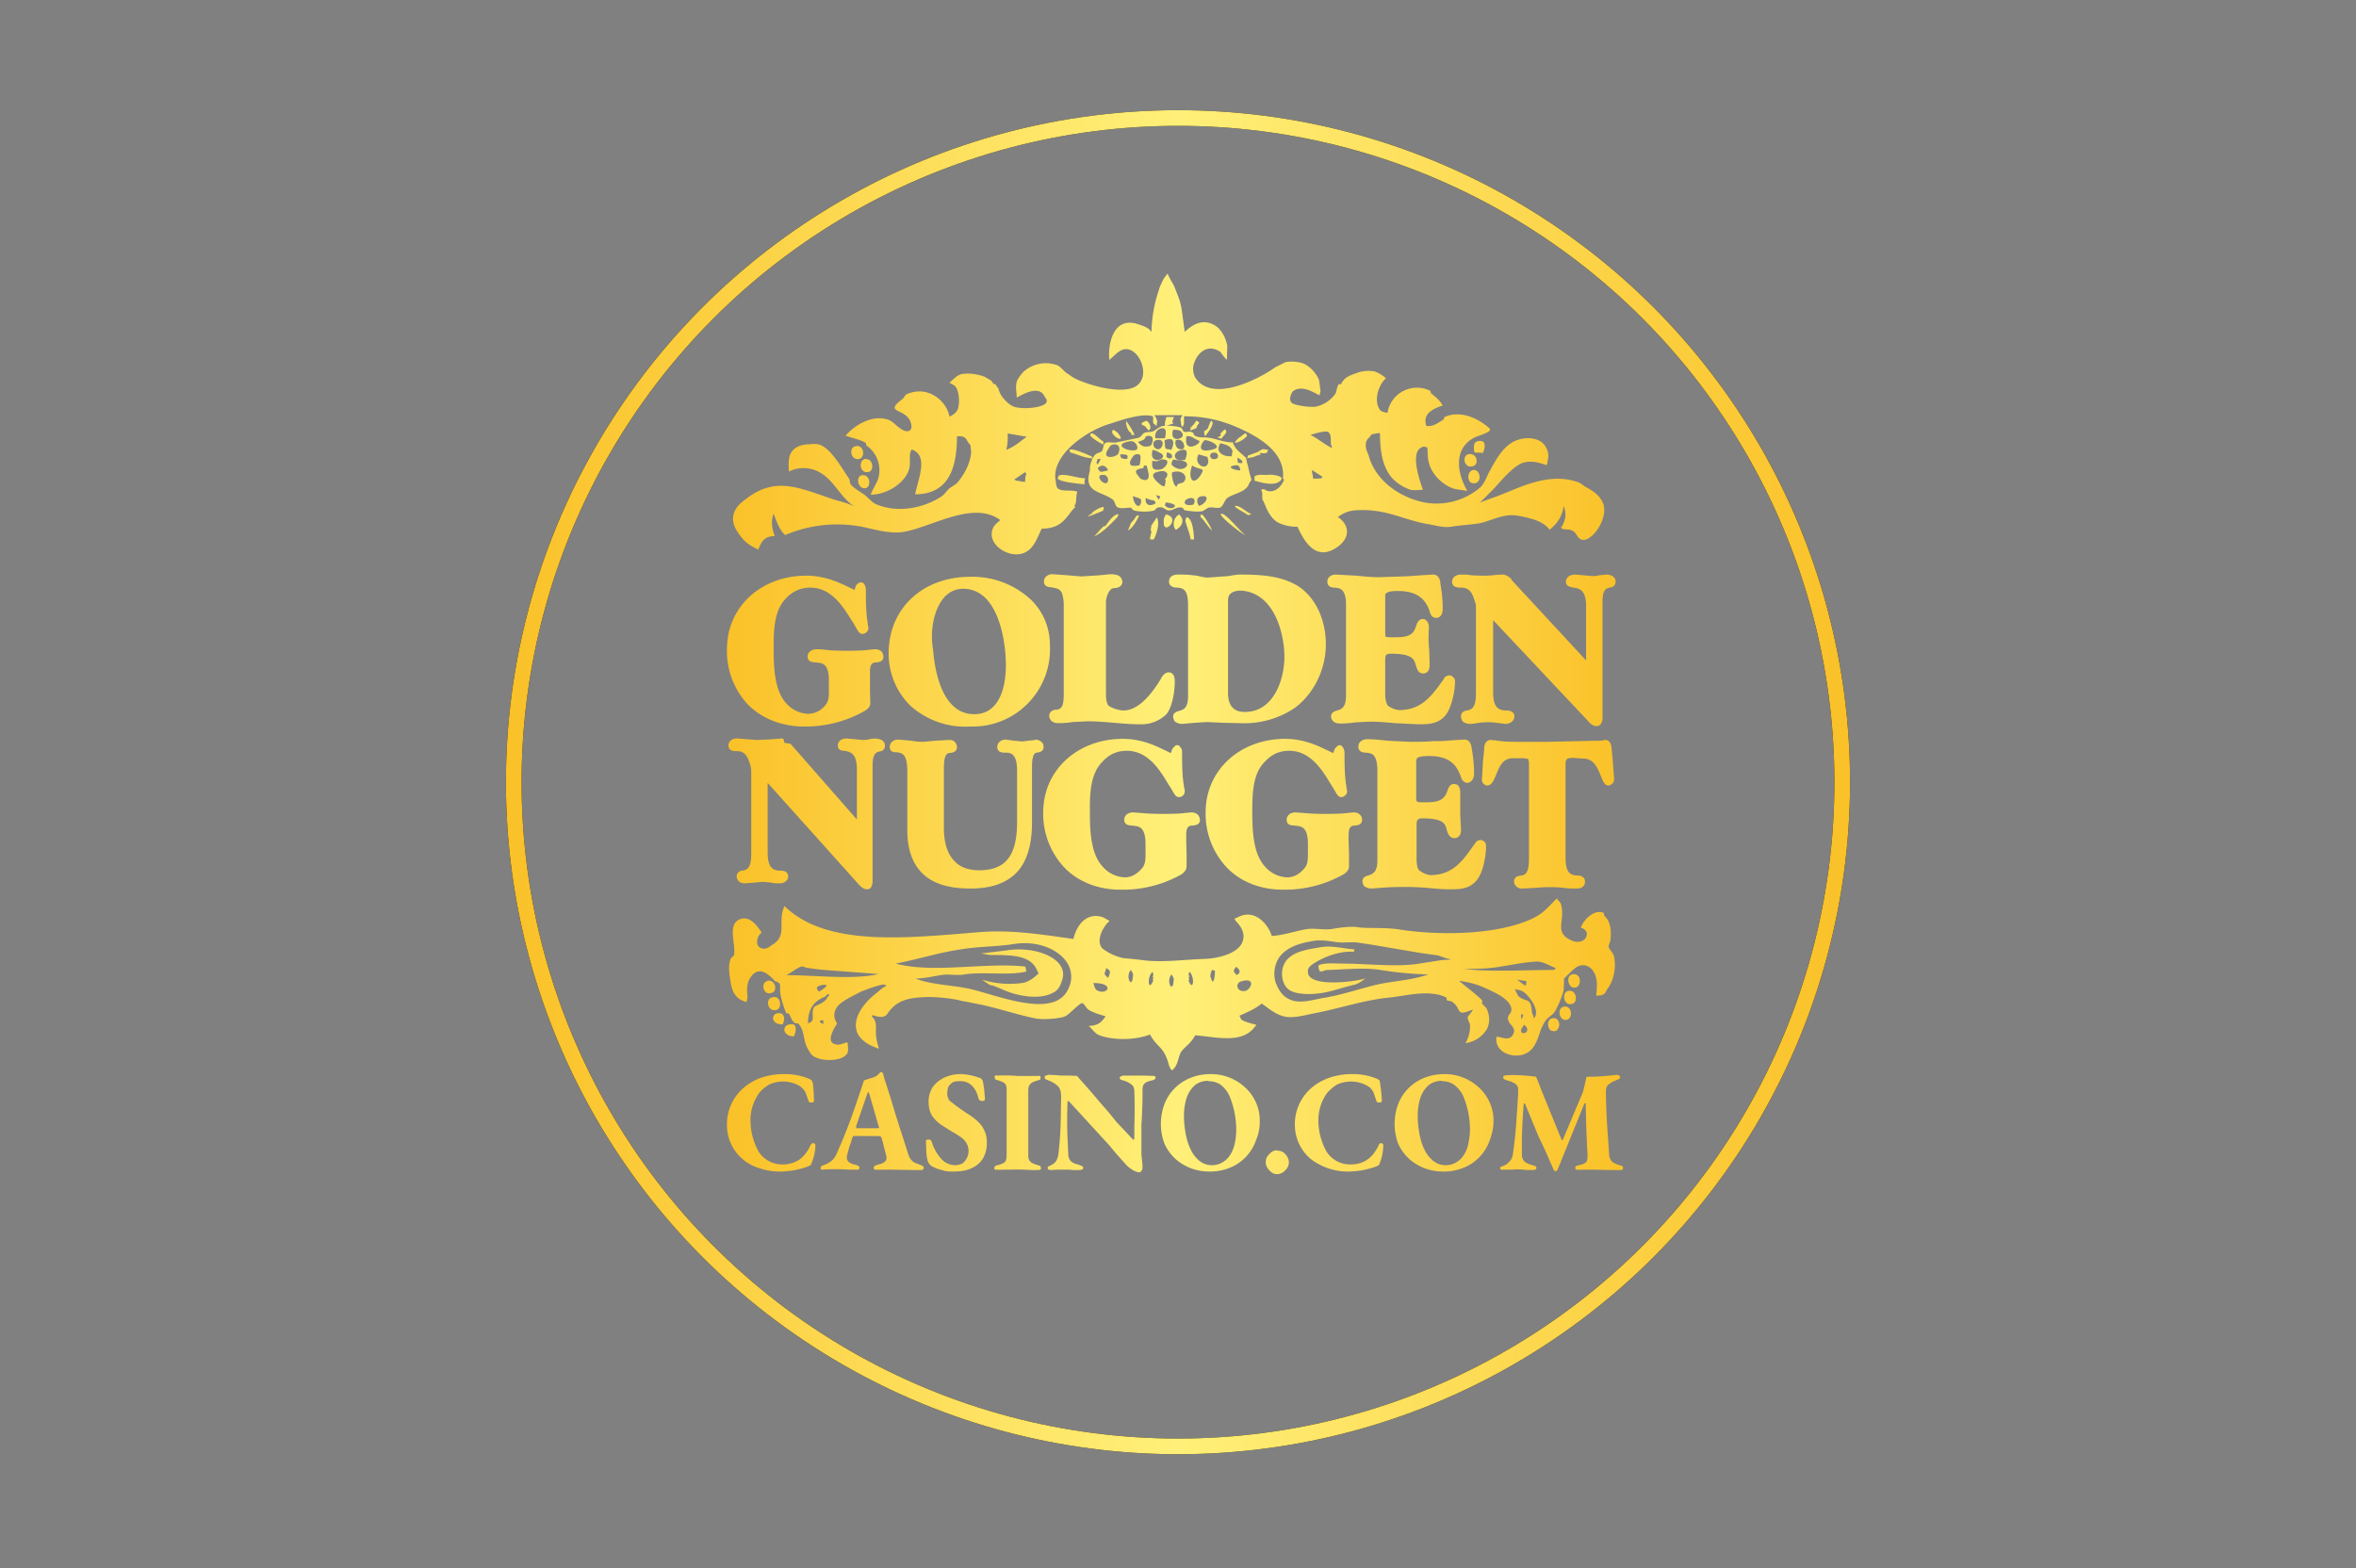
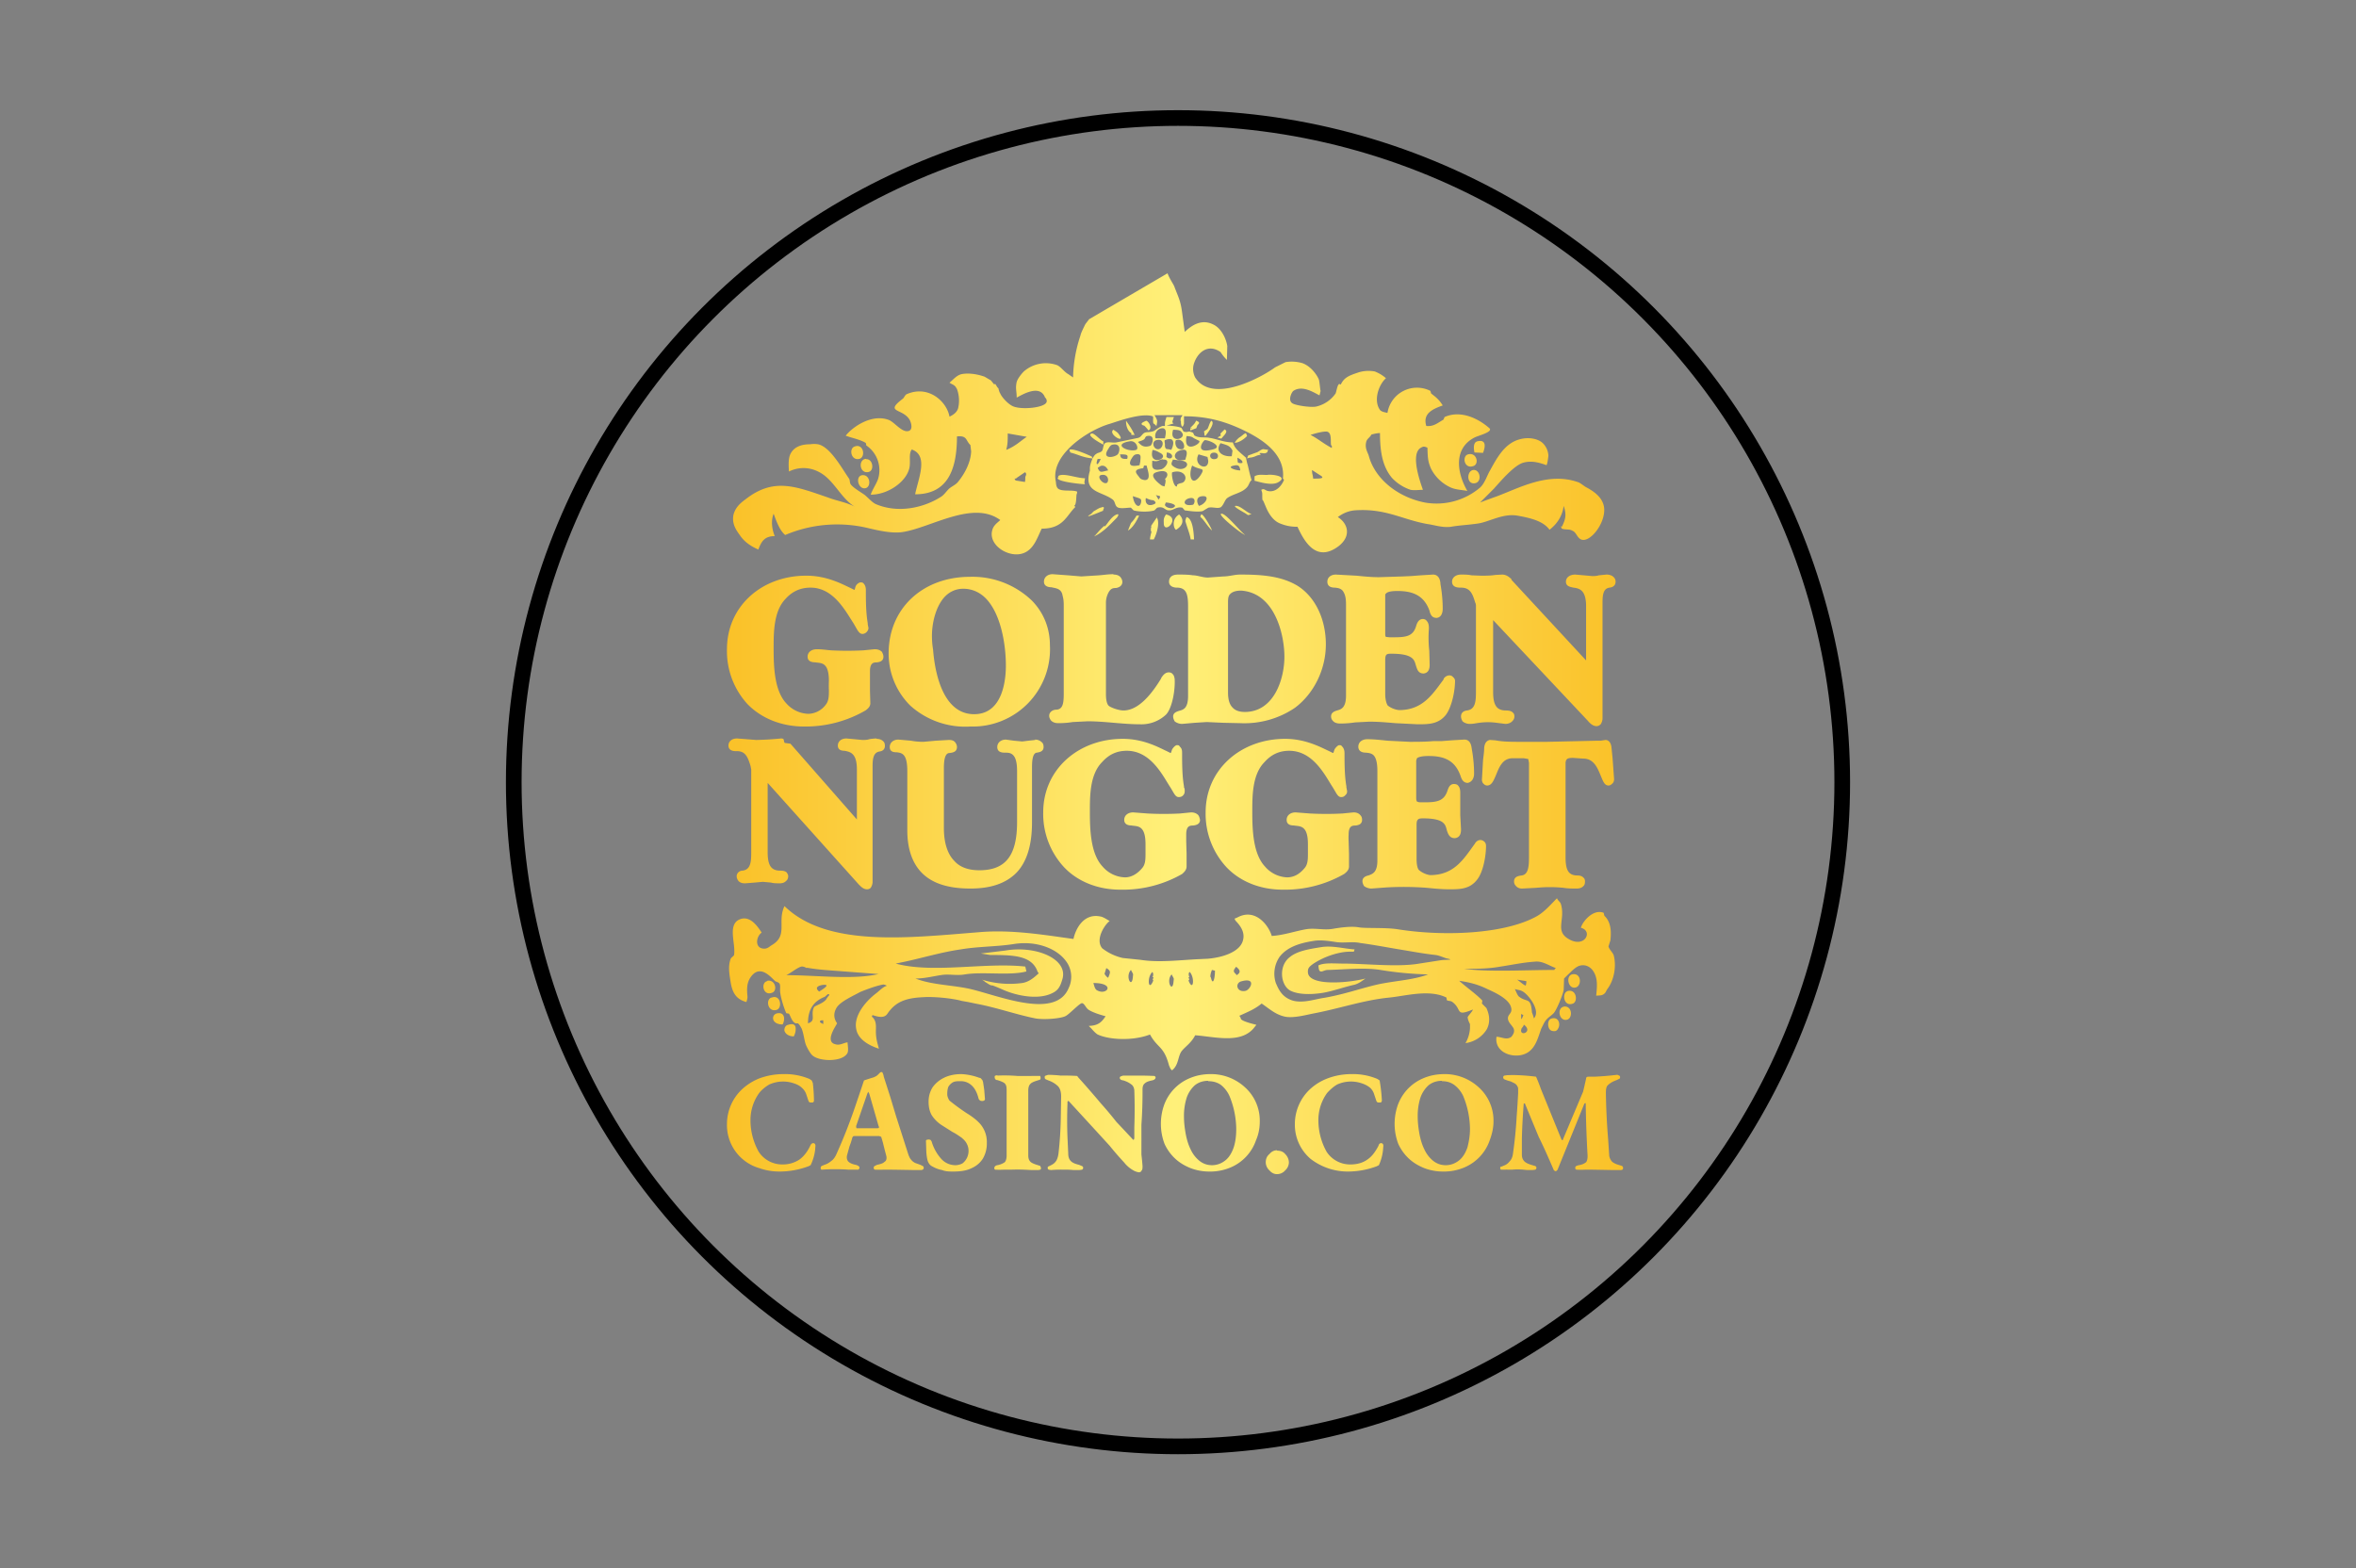
<svg xmlns="http://www.w3.org/2000/svg" width="631" height="420" viewBox="0 0 631 420" fill="none">
  <rect x="0" y="0" width="631" height="420" fill="#808080" stroke="none" />
-   <path d="M342 308.2c1 0 1.7.3 2.2.9.6.6 1 1.4 1 2.3a3 3 0 0 1-1 2.1c-.5.6-1.3 1-2.2 1-.8 0-1.5-.4-2-1a3 3 0 0 1-1-2.1c0-1 .3-1.7 1-2.3.5-.6 1.2-1 2-1Zm-61.3-20.3a32.2 32.2 0 0 1 3.4.2 51 51 0 0 1 4.4.1l.3.4a260.4 260.4 0 0 1 6 6.9 101 101 0 0 1 4.2 5 680.5 680.5 0 0 1 4.5 4.8c.2 0 .3-.2.3-.6V302a141.7 141.7 0 0 0 0-10c-.1-.8-.4-1.3-.9-1.6-.5-.4-1.1-.7-2-1a2 2 0 0 1-.7-.2.6.6 0 0 1-.3-.5c0-.2.1-.3.3-.4l.6-.2h5a98.4 98.4 0 0 1 3.4.1c.2.1.3.3.3.4 0 .4-.4.7-1 .8-.9.2-1.5.4-1.9.8-.4.3-.6.8-.6 1.6a125.4 125.4 0 0 1-.3 9.5 1760.7 1760.7 0 0 1 0 7.9 79 79 0 0 1 .3 3.1c0 .6 0 1-.3 1.3-.1.3-.4.4-.7.4a4 4 0 0 1-1.6-.6 8 8 0 0 1-2.3-2 82 82 0 0 1-3.9-4.5 3982.8 3982.8 0 0 0-11-12c-.1 0-.2 0-.3.2v.5a115 115 0 0 0 0 9l.2 4.4c0 .8.2 1.5.7 2 .5.5 1.3.8 2.2 1l.7.3c.3.1.4.3.4.5s-.1.4-.3.5l-.7.1h-1.6a19.8 19.8 0 0 0-2.5-.1 30.5 30.5 0 0 0-3.5.1l-.6-.1c-.2-.1-.3-.2-.3-.4 0-.3 0-.4.3-.5l.6-.3c.6-.3 1-.6 1.4-1.2.3-.5.5-1.2.6-2a98.2 98.2 0 0 0 .6-9l.1-6.2c0-1.3-.3-2.3-1-2.9a7 7 0 0 0-2.4-1.4l-.7-.3a.5.5 0 0 1-.3-.5c0-.3 0-.4.3-.5l.6-.2Zm-70.8-.2a16.9 16.9 0 0 1 6.9 1.3l.6.4.3.7a44.3 44.3 0 0 1 .3 4.7c0 .2-.1.4-.3.5h-.7c-.2 0-.4-.2-.5-.5l-.6-1.8a4 4 0 0 0-1.1-1.6c-.5-.5-1.2-.9-2.1-1.2a9 9 0 0 0-6.7.3c-1 .6-2 1.4-2.7 2.3a12.4 12.4 0 0 0-2.3 7.2 17.3 17.3 0 0 0 2.2 8.5 7.5 7.5 0 0 0 6.4 3.4 8 8 0 0 0 4.5-1.3c1.1-.8 2.1-2 2.9-3.7.2-.5.5-.7.8-.7.4 0 .6.3.6.7l-.1 1.2a12.8 12.8 0 0 1-1.2 4l-.6.3a22.2 22.2 0 0 1-7.7 1.4c-1.9 0-3.7-.3-5.4-.9a12 12 0 0 1-8.7-11.8 12.8 12.8 0 0 1 4-9.3 15 15 0 0 1 4.8-3c2-.7 4-1.1 6.4-1.1Zm47.6 0a16 16 0 0 1 4.8 1c.3 0 .5.2.6.4.2.1.3.4.4.8l.3 2 .2 2.5c0 .3-.3.5-.7.5-.2 0-.5 0-.7-.2a.9.9 0 0 1-.3-.4c-.4-1.6-1-2.8-1.9-3.6a4.2 4.2 0 0 0-3-1.1c-.8 0-1.4 0-2 .3-.5.3-.9.7-1.2 1.2-.2.5-.3 1.1-.3 2 0 .5.2 1.1.6 1.7a57.7 57.7 0 0 0 4.5 3.3c1.3.8 2.4 1.6 3.2 2.4a7.4 7.4 0 0 1 2.3 5.6 8 8 0 0 1-1.1 4.3c-.8 1.2-1.8 2-3.2 2.6-1.3.6-2.9.8-4.7.8-1 0-2 0-3-.4-1.1-.2-2-.6-3-1.2l-.4-.4-.3-.5c-.3-.7-.4-1.6-.5-2.6l-.1-3c0-.2 0-.3.2-.4l.5-.1.5.1.3.4a12 12 0 0 0 2.5 4.6 5.1 5.1 0 0 0 3.8 1.8 4 4 0 0 0 2-.5 4.2 4.2 0 0 0 1.6-3.2 4 4 0 0 0-.5-2.1c-.3-.6-.8-1.1-1.4-1.6-.6-.4-1.4-1-2.4-1.5l-3-1.9a9 9 0 0 1-2.5-2.5c-.6-1-.9-2.2-.9-3.7s.4-2.8 1.1-3.9c.8-1.1 1.9-2 3.2-2.6 1.3-.6 2.8-.9 4.5-.9Zm66.8 0a13.4 13.4 0 0 1 9.1 3.5 12 12 0 0 1 4 9.2c0 1.7-.3 3.4-1 5a12.2 12.2 0 0 1-6.8 7.3 14 14 0 0 1-5.7 1.1 14 14 0 0 1-5-.9c-1.5-.6-2.9-1.4-4.1-2.5a12.6 12.6 0 0 1-2.9-4 15.2 15.2 0 0 1-.2-10.2 12.3 12.3 0 0 1 6.7-7.3c1.8-.8 3.7-1.2 5.9-1.2Zm37.7 0a16.8 16.8 0 0 1 6.9 1.3l.6.4a45.3 45.3 0 0 1 .6 5.3c0 .3-.1.5-.3.6h-.7c-.2 0-.4-.2-.5-.5l-.6-1.8a4 4 0 0 0-1-1.6c-.6-.5-1.3-.9-2.2-1.2a9 9 0 0 0-6.7.3c-1 .6-1.9 1.4-2.7 2.3a12.4 12.4 0 0 0-2.3 7.2 17.3 17.3 0 0 0 2.2 8.5 7.5 7.5 0 0 0 6.4 3.4c1.9 0 3.4-.5 4.5-1.3 1.2-.8 2.1-2 3-3.7.1-.5.4-.7.7-.7.4 0 .6.3.6.7l-.1 1.2a12.8 12.8 0 0 1-1.1 4l-.6.3a22.2 22.2 0 0 1-7.7 1.4 16.3 16.3 0 0 1-10-3.4 12 12 0 0 1-4.2-9.3 12.8 12.8 0 0 1 4-9.3c1.4-1.3 3-2.3 4.9-3 1.9-.7 4-1.1 6.3-1.1Zm24.9 0a13.4 13.4 0 0 1 9.1 3.5 12 12 0 0 1 4 9.2c0 1.7-.4 3.4-1 5a12.2 12.2 0 0 1-6.8 7.3 14 14 0 0 1-5.7 1.1 14 14 0 0 1-5-.9c-1.5-.6-2.9-1.4-4.1-2.5a12.6 12.6 0 0 1-2.9-4 15.2 15.2 0 0 1-.2-10.2 12.3 12.3 0 0 1 6.7-7.3c1.8-.8 3.7-1.2 5.9-1.2Zm46 .2c.3 0 .5 0 .7.2.2 0 .3.2.3.4s0 .4-.3.5l-.6.3a4 4 0 0 0-.5.2 5.5 5.5 0 0 0-2 1.3c-.3.4-.4 1-.4 2a182.7 182.7 0 0 0 .6 12.3l.3 4.5c.1.6.4 1.2.8 1.6.5.4 1.2.7 2 .9l.6.2c.2.1.3.3.3.5s0 .4-.2.5a1 1 0 0 1-.6.1h-2a1482.8 1482.8 0 0 0-5.5-.1h-1.8a22.3 22.3 0 0 1-2.4 0c-.2-.1-.3-.2-.3-.4 0-.3 0-.4.3-.6l.6-.2a4 4 0 0 0 2-.8c.3-.4.4-1 .4-1.7a327.2 327.2 0 0 1-.5-14s0-.2-.1-.1c-.1 0-.2 0-.3.2l-7.1 17.5c-.2.4-.4.5-.6.5a.7.7 0 0 1-.5-.4c-1.3-3-2.6-6-4-8.8l-3.6-8.7c0-.2-.2-.3-.4-.2a164.9 164.9 0 0 0-.5 9.4v4.3c0 .7.2 1.3.7 1.8.4.4 1.1.7 2.1 1l.7.2c.3.1.4.3.4.5s-.1.4-.3.5l-.7.1H409l-1-.1a15.3 15.3 0 0 0-3 0 87 87 0 0 0-3 0 .5.5 0 0 1-.2-.4c0-.3 0-.4.3-.4l.7-.3c.6-.2 1.1-.6 1.5-1.1.5-.5.8-1.2.9-2a112 112 0 0 0 1-10 250.6 250.6 0 0 0 .4-6.3v-.8c0-.4 0-.8-.2-1-.1-.3-.4-.6-.7-.8l-1-.5-1-.3-.8-.3a.6.6 0 0 1-.3-.5c0-.3.1-.4.3-.5l.7-.1a30.2 30.2 0 0 1 3.2 0 53 53 0 0 1 4.6.4 47.9 47.9 0 0 1 1.3 3.3l5.5 13.5.2.2c.1 0 .2 0 .2-.2l5.4-12.8a151.3 151.3 0 0 0 .8-3.5c0-.4.3-.5.6-.5h1.6a77.1 77.1 0 0 0 6-.5Zm-196.8-.8s.2 0 .3.3l.2.5.1.5 1.7 5.3 1.6 5.3 1.7 5.3 1.6 5c.2.5.4 1 .7 1.3.3.4.7.7 1.1.9l1.4.5.6.3c.2.1.3.3.3.5s-.1.4-.3.5a1 1 0 0 1-.5.1h-1.9a882.4 882.4 0 0 0-6-.1h-2a49.9 49.9 0 0 1-2.4 0 .5.5 0 0 1-.3-.5c0-.2.1-.4.3-.5l.6-.3c1-.2 1.6-.4 2-.8.5-.3.6-.8.5-1.5l-.4-1.5-.4-1.6a25.6 25.6 0 0 0-.6-2.1l-.5-.2h-6.7c-.1 0-.3 0-.4.2a1 1 0 0 0-.2.5l-.3 1-.4 1.1a1560.7 1560.7 0 0 0-.6 2.2c-.2.7-.1 1.3.2 1.7.3.4 1 .8 2.1 1 .6.2 1 .4 1 .8 0 .2-.2.4-.3.5h-2.6a50.4 50.4 0 0 0-7.2 0c-.2 0-.3-.2-.3-.4 0-.3.1-.5.3-.6l.7-.3a5 5 0 0 0 1.8-1c.6-.4 1-1 1.3-1.6a141.9 141.9 0 0 0 5-12.6 807 807 0 0 0 2.5-7.4 48.6 48.6 0 0 1 2.5-.8c.5-.2.9-.4 1.2-.7l.7-.7h.3Zm31 1a43.6 43.6 0 0 1 5.4.1h3.7a48.4 48.4 0 0 1 2.4 0l.1.4c0 .3 0 .5-.2.6l-.6.2c-1 .3-1.7.6-2 1-.3.3-.5.9-.5 1.7v17.4c0 .8.2 1.3.6 1.7.3.3 1 .6 2 .9l.6.2.2.5c0 .2 0 .4-.2.5l-.5.1h-1.8l-2-.1a44 44 0 0 0-3.5 0h-2a23.8 23.8 0 0 1-2.3 0 .5.5 0 0 1-.2-.4c0-.4.3-.7.8-.8a5 5 0 0 0 2-.8c.3-.3.5-1 .5-1.7V292c0-.9-.1-1.4-.5-1.8-.3-.3-1-.6-2-.9-.5 0-.7-.4-.7-.8 0-.2 0-.3.2-.4l.5-.1Zm56.5 1.4c-1.4 0-2.6.4-3.6 1.2a8 8 0 0 0-2.2 3.4 16 16 0 0 0-.7 5c0 1.6.2 3.2.5 4.8.3 1.5.7 2.8 1.3 4a8.5 8.5 0 0 0 2.3 3c1 .8 2.1 1.2 3.4 1.2 1.4 0 2.6-.5 3.6-1.3s1.7-2 2.2-3.4c.5-1.5.7-3.2.7-5a23.7 23.7 0 0 0-1.8-8.8 8 8 0 0 0-2.3-3c-1-.7-2.1-1-3.4-1Zm62.6 0c-1.4 0-2.6.4-3.6 1.2a8 8 0 0 0-2.2 3.4 16 16 0 0 0-.7 5c0 1.6.2 3.2.5 4.8.3 1.5.7 2.8 1.3 4a8.5 8.5 0 0 0 2.3 3c1 .8 2.1 1.2 3.4 1.2 1.4 0 2.6-.5 3.6-1.3s1.7-2 2.2-3.4c.4-1.5.7-3.2.7-5a23.7 23.7 0 0 0-1.8-8.8 8 8 0 0 0-2.4-3c-1-.7-2-1-3.3-1Zm-153.7 3-.2.4-3 8.7v.3l.1.3h5.4c.4 0 .6 0 .6-.2v-.2l-.1-.2-2.5-8.7-.3-.5ZM417 240.6c.3.7.7.8 1 1.4 1.4 4.2-1.7 7.3 2.1 9.5 4.3 2.6 6.7-2.1 3.3-3 .5-1.8 3.4-5.1 6.1-4l.2.8c1.4 1.3 2 3.4 1.6 6.6l-.5 1.6c.1.7 1.2 1.7 1.4 2.4.8 3.1 0 6.8-1.7 9-.4.6-.4 1-1 1.4-.6.4-1 .3-2 .4.3-2.8.4-4.8-.8-6.6-.8-1.2-2.3-2-4-1.3-1.2.6-2 1.6-2.8 2.3l-.5.5-.5.5-.1 3c-.2 1.4-2 5.6-2.7 6.3-1 1-1.8 1.2-2.6 2.7l-.7 1.4c-1.1 3-1.8 6.7-6 7.2-3.3.3-6.5-1.6-6-5 1.3 0 2.7 1 4 0 .8-1 .8-1.6.6-2.2-.4-.8-1.3-1.5-1.5-2.4-.3-1.5 1.3-1.5.8-3.3-.6-2.3-4.4-4-6.4-4.9-2-1-4-1.6-6.3-2l-1.2-.2c2 1.8 4.6 3.6 6.1 5.2.2.1 0 .7 0 .9l1.2 1.2c1 2.2.9 4 .2 5.5l-.1.2a7.9 7.9 0 0 1-5.7 3.7 9 9 0 0 0 1.2-3.9v-1.2s-.7-1.3-.6-1.9c.1-.3 1.2-1.4 1.4-2-4.9 2-2.8 0-5.5-2-.5-.4-1-.2-1.5-.5l-.1-.7c-4.6-2.3-11.1-.4-15.3 0-7 .7-13.1 2.9-20.5 4.3-2 .4-5.7 1.4-7.9.7-2.3-.6-4-2.2-5.8-3.4-1.8 1.5-3.6 2.2-6 3.3.5.4.3.8.6 1 .7.6 3.2 1.2 4 1.4l-.8 1c-3.6 4.1-10.3 2.2-15.6 1.8-1 2-2.6 3-3.5 4.1-1.2 1.4-.8 3.8-2.7 5.3l-.4-.4-.4-.9c-1.4-5.3-3-4.5-5.1-8.3-4.7 1.8-11 1.4-14 0-.4-.2-1.2-1-1.7-1.6l-.7-.7c2.2-.1 3.3-.7 4.5-2.6-1.5-.4-3.4-1-4.5-1.7-.8-.5-1.1-1.7-1.8-1.8-.7 0-3.5 3.1-4.5 3.5-1.2.6-5.5 1-7.9.6-4.7-.9-10.8-3-15.7-3.9l-2.4-.5-1.7-.3c-2.5-.7-7.5-1.2-10.3-1-4.8.2-7.5 1.3-9.6 4.4-.9 1.4-2.7.8-4 .4 0 0-.3.3-.1.5.6.5 1 1.3 1 2.6v.5h-5.3c-.6-3.3 2.2-7 5.3-9.4.6-.4 1.9-1.8 2.8-2 .3-.1-.6-.4-.8-.4-1.8.3-4.5 1.3-6.2 2-1.8 1-5 2.4-6.2 4-1 1.5-1 3 0 4.4l-.8 1.4c-.8 1.5-1.7 3.7.3 4.2 1.3.4 2.2-.4 3.3-.5 0 .7.3 2 0 2.8-1.2 2.5-7.5 2.4-9.4.7-.6-.5-1.4-2-1.7-2.7-.5-1.2-.6-3-1.2-4.5-.3-.5-.5-1-1-1.4h-.6c-1-.4-1.3-1.8-1.8-2.6l-.7-.1c-.5-1-1.4-3.8-1.6-5.3-.2-1.1.1-1.9-.2-2.6-.2-.4-1.1-.6-1.2-.7-1.5-1.5-4.2-4.5-6.6-1-1 1.5-1 3.1-.8 5.2 0 .6-.3 1.4-.3 1.4-2.6-.7-3.7-2.3-4.2-5.2-.3-2-.8-4.3 0-6.4.1-.3.8-.7.9-1 .5-3-1.8-8 1.4-9.5 2.9-1.3 5 2 6 3.5-1.5 1-2 4.3.7 4.3 1 0 1.5-.7 2.1-1 4.3-2.6 1.3-6.2 3.3-10.4 11.4 11.1 33 8.5 52 7 8.9-.8 18 .8 25.4 1.8.6-2.8 2.8-7 7.3-6 .7.1 2 1 2.4 1.2-1.2.8-4 4.9-2 7.3a14 14 0 0 0 5.5 2.6l4.8.5c5 .8 11 0 15.9-.2l2.1-.1c4.5-.4 8.4-2 9.3-4.6.7-2-.1-3.8-2-5.7.2-.1-.4-.4 0-.5l.5-.2c5-2.8 8.6 2.3 9.3 4.9 3.2-.2 6.3-1.3 9.2-1.8 2.4-.4 4.7.3 7.1-.1 1.7-.3 5-.8 7.1-.4 1.8.3 7.1 0 10.3.5 12.5 2 29 1.3 37.5-3.6 2-1.2 3.6-3.1 5.2-4.7Zm-182.4 35c-.1 2.2.3 3.5.8 5.3-4-1.3-5.8-3.3-6.1-5.4h5.3Zm-23.5-1.1c1.6-.5 2 .2 2 1v.3c0 .7-.3 1.4-.5 1.8-1.8 0-2.7-1.2-2.5-2 .1-.5.4-1 1-1.1Zm197 0c0 .3-.4.7-.6 1l-.1.4c-.2 1.4 2 .9 1.6-.4-.1-.3-.3-.6-.8-1Zm7.5-1.7c1.9-.5 2.4 1.6 1.7 2.7-.2.4-.5.7-1 .7-.7 0-1.1-.2-1.4-.7-.5-1-.3-2.5.7-2.7Zm-207.3-1.4c2.1-.3 1.9 2 1.3 3-3.2 0-3.1-2.8-1.3-3Zm12.2 1.9h-.5c-1.2.4.6 1 .5 1v-1Zm1.2-7-.8.7c-2.8 1.1-4.5 3.1-4.5 7.1 2.3-.7.6-2.2 1.6-4.3.3-.5 2.6-1 3.4-2.3 0-.2.1-.1.3-.5 0 0 .9-.8 0-.7Zm197.4 3.3c2 0 2.1 3 .7 3.5-2.3.7-3-3.4-.7-3.5Zm-11.7 2c0 1.7 0 1.8.6.3-.1-.1-.6-.2-.6-.4Zm-1.7-6.7c.3.5.7 1.8 1.2 2.1 2.1 1.6 3.1 0 3.4 4.2 0 0 .5 1.2.5 1.6 2-2.1-1.6-6.6-3.1-7.3-.7-.4-1.3-.3-2-.6Zm-199 2.3c2.4-.9 2.9 2.8 1.3 3.3-2.4.7-3-2.8-1.4-3.3Zm213-1.7c2.5-.8 3 2.7 1.6 3.3-2.6 1-3-2.9-1.5-3.3ZM286 258.2c-2.3-4-8.3-6.4-14.7-5.3-4.7.7-9.3.6-14 1.4-5 .7-10.3 2.3-15 3.3l-2.4.5c10 2.7 24-.4 34.7.8l.3 1.3c-4.4 1.2-11.6 0-16.5.8-2.3.4-4.3-.2-6.5.2-2 .3-4.3.9-6.7.9 4 1.6 9 1.7 13.7 2.6 7.3 1.4 23.6 8.8 27.3 0a7 7 0 0 0-.2-6.5Zm71.6-5.9c-1.3-.2-3.8-.6-5.6-.3-4 .6-7.3 1.7-9.3 4.3a8 8 0 0 0-1 7c.7 1.6 1.6 3.8 4.5 4.7 2.8.8 6.1-.4 8.3-.7 5.3-.9 9.4-2.4 14-3.5 4.7-1.1 9.7-1.2 14-2.8a92 92 0 0 1-12.8-1.2c-4.4-.7-9.7-.1-14 0-1 0-1.4.5-2 .4-.5-.1-.5-.8-.6-1.6 1.5-.8 4.4-.5 6.6-.5 6.1 0 14.6 1 20.4 0l5.8-.9c1.3-.2 4 0 1.5-.5-.7-.2-2-.8-2.9-.9-2.7-.3-5-.7-7.9-1.2-3.8-.6-8.4-1.5-12.2-2-2.3-.5-4.4.1-6.8-.3Zm-88.3 2.3c8.2-1.4 17 2.3 15.2 7.8-.4 1.3-.8 2.5-2.1 3.3-3.9 2.4-10.3 1-14-.7-.9-.4-3.3-1.4-2.7-1-.8-.2-1.3-.7-1.9-1-.1-.2-.8-.6-.8-.6a25 25 0 0 0 10.8.9c1.9-.3 3.3-1.6 4.4-2.6l-.3-.4c-1.5-4.4-6.5-4.5-12.7-4.5l-2.5-.4 6.6-.8Zm84.5-.9c3-.5 6 .4 9 .6l-.2.6c-1.2 0-2 0-3.2.2a21 21 0 0 0-7.6 3c-1.1.8-1.6 1.2-1.5 2.4.3 3.7 10.9 2.8 15.4 1.6-.7.5-1.8 1.4-3.1 1.7-2.3.5-5.4 1.6-8.1 2.1-3 .5-6.5.6-8.8-.5-2.7-1.3-3.4-6.6-.3-9 2-1.7 5.3-2.2 8.4-2.7Zm-148.3 9c2.2-.4 2.8 2.7 1.3 3.2-2.5 1-3.1-2.8-1.3-3.1Zm87.3.6c.2.2.3 1.7 1.1 2 2.6 1.4 5-2-1.1-2Zm-73.4 2.3c.4-.3 3.4-2 1.1-1.8-1 .1-2.6.6-1.1 1.8Zm114.2-.2c1.3-.3 3.1-3.8-1.3-2.5-1.6.6-1 3 1.3 2.5ZM421 261c2.6-.6 2.7 3.1 1 3.5-2 .5-2.7-3-1-3.5Zm-107.2 0c-1.6 1.7.2 5.1.5 2 .1-1.2.2-.6-.5-2Zm92.5 1.4c.7.4 1.4 1.2 2.3 1.6 0 0 .2-.3.2-1.2l-2.5-.4Zm-97.7-2c-1.5 1.4-1 5.5.3 2.2-.5-.3.5-.9-.3-.9.3-.1.4-1 0-1.4Zm10 0c-.4.2-.2 1.2 0 1.3-.7 0 .3.6-.3.9 1.3 3.3 1.8-.8.3-2.3Zm-15.7-.6c-1.6 1.7.2 5.1.5 2 .1-1.2.2-.6-.5-2Zm21.7 0c-.3.6-.6 1.9-.3 2 .5 2.3 1.1.5 1.1-1.8l-.8-.2Zm-28.8 1s.4.8 1 1.1c.6-1.5.8-1.8-.5-2.6l-.5 1.6Zm-79.7-1.5c-.1 0-.8-.5-1.5-.4-1.1.3-2.9 1.8-4 2.3 8 0 17.9 1.3 24.7-.3l-9.3-.7c-3.7-.3-6.6-.4-9.9-1Zm115-.4c-.5.7-1.1 1.2-.1 2l.2.3c1.2-.7 1-1.4-.2-2.3Zm85.6.4c-2-.7-3.6-2-5.8-1.7-3 .2-6.3.9-9 1.3-3.3.6-6.3.6-9.8.6 6.6.9 16.6.3 24.3.3-.3 0 .3-.5.3-.5Zm-182-61.4c.6 0 1.3.1 1.9.7.3.3.4.7.4 1.2 0 .9-.6 1.4-1.5 1.5-1.5.3-1.8 1.7-1.8 4V236a3 3 0 0 1-.5 1.8c-.3.3-.6.4-1 .4-1 0-1.7-.8-2.2-1.3l-24.4-27.2v18.6c0 3.4.9 4.8 3.1 4.9.6 0 1.5 0 2 .5.2.3.4.6.4 1 0 .5-.2 1-.5 1.2-.6.7-1.5.7-1.8.7-.8 0-1.6 0-2.3-.2l-2.2-.2-2.2.2-2.5.2c-.4 0-1.2 0-1.8-.6-.3-.4-.5-.8-.5-1.3 0-.8.7-1.5 1.6-1.5 2.1-.3 2.3-2.2 2.3-4.9v-22.2l-.2-1c-.7-2.2-1.3-3.9-3.6-3.9h-.3c-.6 0-2-.1-2-1.5 0-1.1.9-1.9 2.3-1.9l2.6.2 2.5.2a82 82 0 0 0 6.7-.4c1.1 0 .5.7 1 1.2l1.5.2 17.8 20.3v-13.4c0-4.4-1.8-4.7-3.3-5-.8 0-1.8-.2-1.8-1.4 0-1.1.9-1.9 2.3-1.9l2.2.2 2.1.2c.6 0 1.2 0 1.8-.2a12 12 0 0 1 2-.2Zm66 0c5.7 0 9.8 2.4 11.8 3.3l1 .5c.2 0 .3-.8.5-1.1.3-.4.6-.8 1.1-1h.2c.6 0 .5.2.8.5.5.5.5 1.1.5 1.7 0 2.4 0 6 .5 8.8v.3c.2.3.2.6.2 1s-.1.8-.4 1.1c-.3.4-.8.5-1.2.5-1 0-1.3-1.2-2.5-3-2-3.2-5.2-9.4-11.4-9.4-2.7 0-4.8 1-6.6 3-3.3 3.3-3.3 9-3.3 13.3 0 4.9.2 11.3 3.4 14.7a8.2 8.2 0 0 0 6 2.9c1.8 0 3.4-1 4.7-2.6.8-1 .8-2.4.8-3.8v-2.5c0-5.3-2.3-4.7-3.8-5-.7 0-1.9-.2-1.9-1.5 0-1.2 1-2 2.4-2l3.9.3a83.6 83.6 0 0 0 8.6 0l3-.3c.3 0 1.2 0 1.9.7.3.4.4.8.5 1.3 0 1.2-1.1 1.4-1.7 1.5-.6.1-2-.3-2 2.4v1.8l.1 3.4v3.4c0 .8-.5 1.4-1.2 2a31.9 31.9 0 0 1-16.6 4.2c-6 0-11.4-2.2-15-6a21 21 0 0 1-5.6-14.7c0-11.5 9.4-19.7 21.3-19.7Zm43.5 0c5.6 0 9.8 2.4 11.8 3.3l1 .5c.2 0 .3-.8.5-1.1.3-.4.6-.8 1.1-1h.2c.5 0 .5.2.8.5.4.5.5 1.1.5 1.7 0 2.4 0 6 .5 8.8v.3l.2 1c0 .4-.1.8-.5 1.1-.3.4-.7.5-1.1.5-1 0-1.3-1.2-2.5-3-2-3.2-5.2-9.4-11.4-9.4-2.7 0-4.8 1-6.6 3-3.3 3.3-3.3 9-3.3 13.3 0 4.9.2 11.3 3.4 14.7a8.2 8.2 0 0 0 5.9 2.9c2 0 3.5-1 4.8-2.6.8-1 .8-2.4.8-3.8v-2.5c0-5.3-2.3-4.7-3.8-5-.8 0-1.9-.2-1.9-1.5 0-1.2 1-2 2.4-2l3.9.3a83.7 83.7 0 0 0 8.6 0l3-.3c.3 0 1.2 0 1.8.7.4.4.5.8.5 1.3 0 1.2-1 1.4-1.6 1.5-.6.1-2-.3-2 2.4a14.2 14.2 0 0 0 0 1.8l.1 3.4v3.4c0 .8-.5 1.4-1.3 2a31.9 31.9 0 0 1-16.5 4.2c-6 0-11.4-2.2-15-6a21 21 0 0 1-5.6-14.7c0-11.5 9.4-19.7 21.3-19.7Zm48 .2c1.8 0 1.9 2 2 2.6a38 38 0 0 1 .6 6.5c0 1.4-.7 2.3-1.7 2.5-1.3 0-1.7-1.2-1.9-1.8-1.4-4-4.1-5.4-8.5-5.4h-.2c-2 0-2.8.4-3 .6l-.2.6v10.1c0 .5.1.7.2.9.1 0 .3.2 1 .2h1c3.3 0 5.3-.3 6.2-3.2.2-.5.5-1.7 1.7-1.7.6 0 1 .2 1.1.4.6.6.6 1.5.6 2.2v5.8l.2 3.7c0 .6 0 2.2-1.6 2.4h-.1c-1.3 0-1.7-1-2-1.8-.5-1.5-.2-3.5-6.5-3.5-.8 0-1.2.1-1.4.4-.2.2-.3.6-.3 1.3v9.2c0 1.3.2 2.6.7 3a6 6 0 0 0 2.9 1.3c6.5 0 9-4.3 12-8.4.3-.6.9-1 1.5-1 .4 0 .8.2 1.1.5.3.3.4.7.4 1.1 0 2.5-.7 6.8-2.3 8.9-2 2.7-4.7 2.7-7.6 2.7-2 0-4-.2-6-.4a82.3 82.3 0 0 0-10.8-.1l-4 .3c-.6 0-1.4-.2-2-.7-.2-.4-.4-.8-.4-1.3 0-1 1-1.4 1.6-1.5 1-.4 2.4-.7 2.4-4v-24c0-1.2-.1-2.6-.6-3.6s-1.3-1.2-2.5-1.3c-.7 0-2-.2-2-1.6 0-1.2 1-2 2.4-2 1.7 0 3.5.2 5.4.4l6 .3c2.3 0 4 0 6.4-.2h2.2l2.6-.2 3.3-.2Zm-115 0c.6 0 1.3.2 1.8.7.4.3.5.8.5 1.3 0 1.3-1.3 1.4-1.8 1.5-1.2.1-1.3 2.4-1.3 4.1v14.6c0 6.1-1.4 10.6-4.2 13.5-2.8 2.8-6.8 4.2-12.3 4.2-6 0-10.3-1.4-13.1-4.3-2.5-2.6-3.8-6.4-3.8-11.3v-15.9c0-4.7-1.5-4.8-2.8-5-.6 0-1.9 0-1.9-1.4 0-1.2 1-2 2.3-2l3.4.3c1 .2 2.2.3 3.3.3l3.3-.3 3.5-.2c.4 0 1.2 0 1.7.6.3.4.5.8.5 1.3 0 1.4-1.3 1.5-2 1.6-1 0-1.5 1.3-1.5 4v16.1c0 4 1 7 2.8 8.8 1.5 1.7 3.8 2.5 6.7 2.5 7 0 10.1-3.9 10.1-12.9v-13.7c0-1.6-.2-2.8-.6-3.6-.7-1.3-1.7-1.3-2.7-1.3-.7 0-2-.1-2-1.5 0-1.2 1-2 2.3-2l2.2.3 2.2.2 1.6-.2 1.9-.2Zm152.8.1c.4 0 1.4.2 1.6 2l.3 3 .4 5.5c0 .5-.2 1-.5 1.2-.3.3-.6.5-1 .5-1 0-1.4-1-1.9-2.2-.8-1.8-1.7-5-4.8-5l-1.4-.1-1.4-.1c-.9 0-1.4.1-1.7.4-.2.3-.3.6-.3 1v25.2c0 3.5.8 4.8 3 4.9.5 0 1.3 0 1.8.6.3.2.4.6.4 1 0 .5-.1 1-.4 1.2-.4.5-1.1.7-1.8.7-1.2 0-2.4 0-3.6-.2a35.8 35.8 0 0 0-7.2 0l-3.8.2c-.3 0-1.1 0-1.7-.7-.3-.3-.5-.7-.5-1.2 0-1.4 1.4-1.5 2-1.6 1.6-.2 2-1.8 2-4.7v-25.5l-.2-1-1.2-.2h-3c-3 0-3.8 3.1-4.6 4.9-.5 1.1-1 2.4-2.2 2.4-.4 0-.7-.2-1-.5-.3-.3-.4-.7-.4-1.1l.3-5.2c.1-1 .3-2.1.3-3.2.1-1.3.6-2 1.5-2.2h.1l1.4.1c2.1.4 4.4.4 6.6.4h7.3l13.3-.3h1l1.3-.2Zm-214-44c5.6 0 9.8 2.4 11.8 3.3l1 .5c.2 0 .2-.8.5-1.2.2-.3.6-.7 1.1-.8h.1c.6 0 .6.1.9.4.4.5.5 1.1.5 1.6 0 2.5 0 6 .5 8.9v.3l.2 1c0 .4-.2.8-.5 1.1-.3.3-.7.5-1.1.5-1 0-1.4-1.2-2.5-3-2.1-3.2-5.3-9.4-11.4-9.4-2.7 0-4.9 1-6.7 3-3.2 3.3-3.2 9-3.2 13.3 0 4.9.2 11.3 3.4 14.7a8.2 8.2 0 0 0 5.9 2.8 6 6 0 0 0 4.7-2.5c.8-1 .8-2.4.8-3.8a28.7 28.7 0 0 1 0-2.5c0-5.3-2.2-4.7-3.7-5-.8 0-2-.2-2-1.5 0-1.2 1-2 2.5-2 1.3 0 2.6.2 3.8.3a84.7 84.7 0 0 0 8.6 0l3-.3c.4 0 1.3 0 2 .7.2.4.4.8.4 1.3 0 1.2-1 1.4-1.6 1.5-.6.1-2-.3-2 2.4v5.2l.1 3.4c0 .8-.6 1.4-1.3 1.9a32 32 0 0 1-16.5 4.3c-6 0-11.4-2.2-15.1-6a21 21 0 0 1-5.5-14.7c0-11.5 9.3-19.7 21.2-19.7Zm43.8.3a23 23 0 0 1 16.6 6.4c3.1 3.2 4.8 7.3 4.8 12a20.7 20.7 0 0 1-21.3 21.7 22 22 0 0 1-16.1-5.6 19.6 19.6 0 0 1-5.8-14c0-12 9.1-20.5 21.8-20.5Zm170.5-.6c.5 0 1.3.1 1.9.7.3.3.5.7.5 1.2 0 1-.7 1.5-1.6 1.6-1.6.2-1.9 1.7-1.9 4v30.8a3 3 0 0 1-.5 1.8c-.3.3-.7.5-1.1.5-1 0-1.8-.8-2.3-1.4l-25.4-27v19.2c0 3.5.9 4.9 3.2 5 .6 0 1.6 0 2.1.6.3.2.4.6.4 1 0 .5-.2.9-.5 1.2-.6.7-1.5.8-1.9.8l-2.4-.3a17 17 0 0 0-4.6 0c-.8.1-1.6.3-2.5.3a3 3 0 0 1-2-.7c-.2-.4-.4-.8-.4-1.3 0-1 .7-1.5 1.6-1.6 2.2-.3 2.4-2.3 2.4-5v-23c0-.2 0-.5-.2-.9-.7-2.3-1.3-4-3.8-4h-.2c-.7 0-2.2-.1-2.2-1.6 0-1.1 1-1.9 2.4-1.9 1 0 1.9 0 2.8.2l2.6.1c1.3 0 2.5 0 3.8-.2l1.8-.1c1.2 0 1.9.7 2.5 1.2v.2l20 21.6v-14.5c0-4.5-1.9-4.8-3.4-5-.8-.2-2-.3-2-1.6 0-1.1 1-1.9 2.5-1.9l2.3.2 2.2.2c.6 0 1.2 0 1.8-.2l2-.2Zm-132.1 0c.3 0 1.3 0 1.9.7.3.4.5.8.5 1.3 0 .7-.5 1.4-1.7 1.6-.7 0-1.1.1-1.5.5-.6.6-1.2 2-1.2 3.4V186c0 1.2.2 2.5.7 3 .5.5 2.7 1.3 4 1.3 4.2 0 7.8-4.8 10.1-8.6v-.1c.4-.6 1-1.5 2-1.5.4 0 .8.1 1 .4.4.3.5.8.6 1.3.2 2.8-.6 7.8-2.3 9.6a9.6 9.6 0 0 1-7 2.6c-2.3 0-4.7-.2-7-.4s-4.7-.4-7-.4l-4 .2c-1.2.2-2.5.3-3.8.3-.4 0-1.3 0-2-.7-.3-.4-.5-.8-.5-1.3 0-.8.7-1.5 1.7-1.6 1.9 0 2.2-1.5 2.2-4.3v-23.4c0-.8 0-1.8-.3-2.8-.3-2-1.8-2-3-2.3-.9 0-2-.3-2-1.5s1-2 2.3-2l4.1.3 3.6.3 4.8-.3c1.2-.1 2.5-.3 3.8-.3Zm85.6 0c1.8 0 2 2 2 2.6a38.1 38.1 0 0 1 .6 6.5c0 1.5-.6 2.4-1.6 2.5h-.1c-1.3 0-1.6-1.1-1.8-1.7v-.1c-1.4-4-4.2-5.4-8.6-5.4h-.1c-2.1 0-2.8.4-3 .7-.2.1-.2.3-.2.6v10c0 .5 0 .8.2 1l1 .1h1c3.3 0 5.3-.2 6.1-3.1.2-.6.6-1.8 1.8-1.8.5 0 .9.3 1 .5.6.6.6 1.5.6 2.1a31.3 31.3 0 0 0 .1 5.9l.1 3.7c0 .6 0 2.2-1.6 2.4-1.4 0-1.7-1-2-1.9-.5-1.4-.3-3.4-6.6-3.4-.7 0-1.1 0-1.4.3-.2.2-.3.7-.3 1.3v9.3c0 1.2.3 2.5.7 3a6 6 0 0 0 3 1.2c6.4 0 9-4.3 12-8.3h-.1c.3-.6 1-1 1.6-1 .4 0 .8.2 1 .5.3.2.5.6.5 1 0 2.5-.8 6.8-2.4 9-2 2.6-4.7 2.6-7.6 2.6l-6-.3c-2.3-.2-4.6-.4-7-.4l-3.8.2a26 26 0 0 1-4 .3c-.5 0-1.4-.1-1.9-.7-.3-.3-.5-.7-.5-1.2 0-1.1 1-1.4 1.6-1.6 1.1-.3 2.4-.7 2.4-4v-24c0-1.2 0-2.5-.6-3.6-.5-1-1.3-1.2-2.4-1.3-.8 0-2-.2-2-1.6 0-1.1.9-1.9 2.3-1.9l5.5.3c2 .2 4 .4 6 .4l6.4-.2 2.2-.1 2.6-.2 3.3-.2Zm-68.3 0c1.3 0 2.7 0 4 .2 1.2 0 2.6.6 4 .6l4.2-.3c1.4 0 3-.5 4.4-.5 5 0 10.8.2 15.4 3 4.8 3 7.6 9 7.6 15.7 0 6.7-3.2 13.2-8.3 17a24.1 24.1 0 0 1-14.6 4.1l-4.6-.1-4.4-.2-3.2.2-3.4.3c-.6 0-1.4-.2-2-.7-.2-.4-.4-.8-.4-1.3 0-1 1-1.3 1.6-1.5 1.1-.3 2.4-.6 2.4-4v-24c0-3.1-.4-4.9-2.8-5h-.2c-.6 0-2.1-.2-2.1-1.6 0-1 .6-1.9 2.4-1.9Zm-57.5 3.8c-2 0-3.8.8-5.2 2.4-2.3 2.7-3.2 7-3.2 10.2 0 1.3.1 2.5.3 3.7.5 6.4 2.7 17.3 11 17.3 8 0 8.5-10 8.5-13 0-5.7-1.3-13.3-4.9-17.5-1.7-2-4-3.1-6.5-3.1Zm74.4.5c-1.1 0-2.3.2-3 1-.4.4-.5 1.1-.5 2.1v24.2c0 1.9.4 3.2 1.2 4 .7.8 1.8 1.2 3.3 1.2 7.8 0 10.6-8.8 10.6-14.8 0-5.8-2.5-17.1-11.6-17.7Zm-19.7-85c.5 1.4 1.5 2.8 1.8 3.5 1 2.7 1.7 3.8 2.1 7l.7 5.2c1.4-1.3 4.2-3.7 7.6-2 2.2 1 3.5 3.8 3.8 5.8l-.1 3.7a11 11 0 0 1-1.7-2.1c-3.3-2.3-6.1 0-7.1 3-.6 1.7 0 3.5.5 4.1 4.8 6.8 18-.6 21.2-3l.8-.4 2-1a10 10 0 0 1 4.6.3c2.1.8 3.7 2.9 4.3 4.3.2.4.4 3.1.5 3.1l-.3 1.2c-1.6-.8-4.6-2.8-7-1.2-.5.4-1.5 2.5-.3 3.3.8.6 5 1.2 6.4.9a8.7 8.7 0 0 0 5.2-3.5c.2-.4.4-1.9.8-2.4.2-.3.5 0 .6 0 .8-1.7 1.9-2.3 4.3-3.1a9 9 0 0 1 4.8-.4 10 10 0 0 1 3 1.8c-2 1.8-3.4 6-1.6 8.5.4.5 1.2.6 2 .8a8 8 0 0 1 11.5-5.9l.2.7c1.3 1 2.1 1.6 3.1 3.2-2.8 1-5.4 2.2-4.4 5.5 2 .2 3-.8 4.6-1.7l.3-.7c4.5-2 9.3.6 12 3 1.1 1-3.1 2-4 2.5-5.8 3-4.6 9.7-1.9 14.3-1.5-.3-3-.3-4.4-.9a11 11 0 0 1-5.3-5c-.9-2-.9-3-1-5.7-.8-.3-1-.4-1.7 0-3 1.6-.2 9.3.5 11.3-1 0-2.3.2-3.3 0a12 12 0 0 1-5-3.2c-2.4-2.9-3.2-6.6-3.2-12-1 0-2.3.4-2.3.4-.4.8-1.2 1.1-1.4 2-.4 1.7.4 2.7.7 3.7 1.6 6 7.5 11 15 12.5a18 18 0 0 0 14.8-4c1.1-1 1.7-2.7 2.4-4.1 2-3.6 4.1-7.9 8.5-8.9 2-.5 4.4-.2 5.8 1a5 5 0 0 1 1.6 3.5s-.2 2-.5 2.5c-1.7-.6-3.8-1.3-6.1-.7-2.5.6-6.2 5-8 7l-3.7 3.7 1.3-.5 3.3-1.2c5.9-2.2 13.6-6.5 21.5-3.8.8.2 1.8 1.2 2.5 1.5 1.8 1 3.7 2.3 4.4 4.4 1.5 4.4-4 11.4-6.4 9.2-.7-.6-1-1.7-1.8-2-1-.6-1.7-.2-2.9-.6 0 0-.5-1 0-.5 1-2 1.3-3.2.5-5.6-.4 3-2 5-3.8 6.4-1.7-2.4-5.3-3.2-8.7-3.8-3.8-.6-7.3 1.6-10.3 2.1-2.6.4-5.2.5-7.4.9-2.3.3-4.5-.5-6.1-.7-7-1.2-11.3-4.3-19.7-3.7-2 .2-3.4 1-4.5 1.8 2.6 1.6 3.8 5 .2 7.8-6 4.5-9.2-1.3-11-5.2-1.9 0-3.2-.3-4.7-.9-2-.8-3.2-3-3.8-4.5-.4-.9-.7-1.8-.9-1.8-.1-2 .1-1.5-.3-2.7.8-.4.8 0 1.7.3 2.6.6 4.1-2.1 4.4-3l-.3-.3c.7-6.5-5.4-10.4-10-12.7-4.7-2.3-9.6-4-16.5-4v2c-.6 2-.9-.5-.8-.4 0-.4-.2-.4-.1-.7 0-.7.3-.7.5-1.2h-7.5c.9 1.5.8 1.5.5 3 0-.3-.8-.8-.8-.8-.2-.8.1-1.8-.2-1.9-2.9-1-9.2 1.3-11.4 2-5.7 1.6-16.2 8.3-14.5 15.6 0 0 0 1.2.5 1.7 1 1 4 .3 5.2.9l-.1.7c-.2-.6 0 3-.7 3l.3.4c-2.4 2.3-3.2 5.8-9 5.8-1.2 2.4-2.1 5.6-5 6.6-3.7 1.3-9.2-2-8.3-6 .3-1.4 1.2-2 2.2-2.9-7.3-5.4-18.5 2-26.1 3.2-3.1.5-7.3-.6-9.1-1a35.6 35.6 0 0 0-22.4 1.8c-1.5-1.2-2.4-3.8-3.1-5.7-.8 2-.4 4.3.3 6-2.8 0-3.6 1.5-4.4 3.6-2-.9-3.5-1.9-4.7-3.5-.9-1.3-2.4-3-2-5.6.4-2 1.8-3.3 3.2-4.3 7.6-6 13.5-3.5 22-.6 2.6 1 5 1.3 7.3 2.5-3.9-2.4-5.6-7.4-9.8-9.4a8.7 8.7 0 0 0-7.8 0c-.1-1.6-.2-3.5.4-4.7.9-1.8 2.7-2.6 5.3-2.6a7 7 0 0 1 2.1 0c3.3.7 6.4 6.5 8.3 9.2.3.5.1 1.1.5 1.6.7.9 2.6 2 3.6 2.7.9.7 2 2 3 2.5 6.3 2.7 13.2.8 17.3-1.8 1-.5 1.7-1.7 2.5-2.4.9-.7 1.8-1 2.5-2 1.6-2 3.2-5 3.3-7.9l-.2-1.7c-1.3-1.2-.8-2.6-3.6-2.3 0 8.9-2.5 15.5-11.2 15.5.8-4.1 3.7-10.4-.9-12-1 1.3-.1 3.6-.8 5.5-1.1 3.4-5.7 6.6-10.2 6.6.4-1.3 1.6-3 2-4.3a8 8 0 0 0-3.2-8.9s0-.6-.2-.7c-1.5-.9-3.7-1.3-5.3-1.9 1.7-2.2 6.9-6 11.6-4.2 1.4.6 3.2 3 4.8 3 1.8 0 1.2-2.2.7-3.1-1.9-3.1-6.8-1.8-1.8-5.6.3-.2.6-1 1-1.2 5.9-2.6 10.8 2 11.5 6 1.3-.6 2-1.3 2.3-2.2a9 9 0 0 0-.3-5.2l-.3-.5c-.5-.7-1-.7-1.7-1.2 1-.8 1.9-2 3.3-2.3 2.3-.4 4.7.2 6.1.7l1.7 1 .8 1c.2.1.1-.1.4 0 .3.4.4.8.8 1.1 0 0 .2 1 .5 1.4.4 1 2.2 3 3.6 3.5 2.4.9 8.3.3 8.8-1.2.2-.6-.3-1.2-.4-1.2-1.3-3.5-5.6-1.1-7.6 0 0-1.8-.4-2.4 0-4.2.3-1 1.4-2.3 1.9-2.8a9 9 0 0 1 8.9-1.7c1 .4 2 1.9 3 2.4l1.3.9c2.4 1.4 11.8 4.7 16.4 2.6 4-2 2.3-7.9-.4-9.6-2.8-1.8-4.6 1-6.3 2.3-.4-4 .9-11.7 7.6-9.6 1.8.6 2.8.9 3.7 2.1a37.4 37.4 0 0 1 2-11.3c0-.4 1-2.4 1.3-3l1-1.3Zm-3 65.3c1 1 .3 4.2-.7 6h-1c0-.6.3-1.7.4-2 0 0-.4-.7 0-.7 0 0-.6-.2 0-.4 0 0-.2-.4 0-.7l1.5-2.2Zm8 0c1.7.2 2 3.9 2.1 6h-.9c-.2-1.4-.8-2.8-1.4-4.8-.1-.4.3-1.2.3-1.2Zm-18.6-.7c.8-.3.3.6-.1 1-1.5 1.5-3.5 3.8-6 4.9.6-.5 1.6-1.9 2.7-2.8 0 0 .4 0 .1.2.6-.4 1.8-2.8 3.3-3.3Zm28.1-.2c1.2 0 5 4.8 6.3 5.7-1.1-.3-7.9-5.8-6.3-5.7Zm-5.4.2c.5-.1 2.6 3.5 2.8 4.3-1.3-1.2-2.2-3-3.1-3.6 0-.2.1-.7.3-.7Zm-16.7.3c-.7 1.5-1.8 3.4-3 4l.8-2c.6-.6 1.1-1.3 1.5-2h.7Zm10.7-.3c1.5 1.4 1 3-.8 4.1-.5 0-1.5-2.7.8-4.1Zm-3.5 0c4 .9-.3 5.3-.6 2.6 0-1-.2-1.5.6-2.6Zm-17.1-2c1 0 0 .8.3 1-.2 0-5.8 2.5-3.5 1 .3-.1.7-.7 1-.9.6-.3 1.5-1 2.2-1Zm35.7-.3c1.3-.1 2.8 1.7 4.3 2.2-1.3.4-.6.4-2-.4-.5-.3-3.1-1.7-2.3-1.8Zm-18.5-23.8h2l-.4 1.2s0 .5.4.5l-2 .6c1.5 0 3.3.3 4 .6l.6 1c1.5.4.9-.4 2.5.3.1 0 .3.8.5.8 1.2.7 2.6.3 4 .6 2 .3 3.8 1.2 6.2 1.2.5 1.7 1.6 2.4 3.5 4.1l.3 1.4c.3.8.6 2.7 1.2 4.6-.7.6-.6 1.4-1.5 2.2-1.4 1.3-3.4 1.5-5 2.6-.7.5-1 2-1.8 2.5-1 .4-2.1-.2-3.3.1l-1.5.9c-1.3.3-3.4 0-4.8-.2l-.6-.7c-1.7-.4-2.4.8-3.7.7-1.1 0-1.2-1.2-3.1-.7l-.7.7c-1.5.5-4.3.4-5.6 0l-.7-.7c-.5-.1-2.3.3-3.3 0-1.1-.3-.8-1.6-1.6-2.2-3.1-2.3-7.9-1.8-6.1-7.7v-.7c0-.8.4-1.8.7-2.6-2.8-.3-3.6-1-6-1.6.3 0-.6-.7.1-.8 1.3-.2 6 2 5.7 1.9l.2.5c.3-.5.6-1 1-1.2.4-.4 1.2-.3 1.6-.9.3-.5.3-1.8.8-2 .7-.5 2 0 3-.2l5.8-1.2c.8-.2 1-.9 1.6-1.3.7-.4 1.3-.1 2.5-.5.2 0 1.6-1.2 2.5-1.4h.6v-.7c0-.5.4-1.6.4-1.7Zm-.2 23-.2.5c0 .6 1.5 1.2 2.2.8 1.6-.8-1.1-1.4-2-1.4Zm-8.8-1.8c.3 2.5 1.8 3.5 2.2 1.7.2-1.1-.1-1-2.2-1.7Zm18.9 0c-2 0-1.9 1.5-1.2 2.6 1.7-.4 3-2.6 1.2-2.6Zm-15.4.5c-.3 1.2.4 2.5 2.3 1.6.8-.4-.3-1-.3-1-1.1-.1-1.5-.4-2-.6Zm12 0c-2.1.2-2.4 2.4.6 1.8.4-.1 1-2-.7-1.8Zm-9.4-.8c.3.1.5 1 .9 1.2.4-1 .7-.8-.9-1.2Zm-78.7-5.3c2.4-.4 2.7 3.5.7 3.5-1.7 0-2.4-3.1-.7-3.5Zm81.2 1c1.3-1.1.7-2.8-2.3-1.8-2.6.8 1.5 3.6 1.5 3.6l.7.2c.1-.5.5-1.7.1-2Zm5.2.6c1-1.4-.6-3.2-3.2-2.4-.4 0 .2 4 1.2 3.8l.1-.5c1-.6 1.3-.2 1.9-.9Zm-33.6-1.5c1.5-.7 4.8.7 7 .7-.1.8-.3 1.2 0 1.6-1 0-9-.8-7-2-.3 0-.2-.2 0-.3Zm55.9-.2c.9-.2 5.8.3 2.8 2-2 1.1-6.1-.5-6.3-.4v-1.2c1-.7 2.7-.3 3.5-.4Zm55-1.3c1.9-.3 2.5 3 .7 3.5-2.4.6-2.5-3.1-.7-3.5Zm-99.3 1.3c-1.8.1 0 2.5 1.1 2.2.8-.2.7-2.4-1.1-2.2Zm-20.7-.7-2.2 1.5c-.1.2-.3.2-.6.2l.3.5 2.5.4c.2-.8 0-1.2.2-1.6 0 0 .4-.7-.2-1Zm44.8-1.8c-1.2 2.9 0 6 2.3 2.5 1.3-2.1 0-1.1-2.3-2.5Zm-12.2 0h-.7l-.2.7c-2.3.3-2.3.9-1.4 2 .5.6.5 1 1.8 1.2 1.9 0 .7-2.8.5-3.9Zm44.3 1.2c0 1.2.2 1.1.3 2.3 1.8 0 3.5 0 1.7-1l-2-1.3ZM232 123c1.8-.1 2.2 3 .7 3.4-2.5.7-3-3.4-.7-3.5Zm64.8 3c-.3-.6-.8-1.5-2-1.2l-.8.5c.6 1.6 1.1 1 2.8.7Zm35.4 0c-.2-1-.3-1.6-1.7-1.3-2.2.4.3 1.3 1.7 1.3Zm-20.8-3c-1.3.2-1 .8-2.8.4.1.8-.7 3 2.4 2.3 1.2-.3 2.8-2.8.4-2.6Zm2.8 0c-.6 1.3-.7 1.5.5 2.2 2.6 1.5 4.8-1.4 1.8-1.8l-2.3-.3Zm6.8-1.3c-1.6 3 2.7 4.7 2.6 1.7l-.2-1-2.4-.7Zm72.2 0c2.3-.6 3 2.5 1.5 3.1-2.6 1-3.2-2.7-1.5-3.1Zm-87.8 2c0-1 .5-2.3-1.1-2-.7.1-1 .8-1.4 1.4-.7 1.5 0 2 2.3 1.5l.2-1Zm-10.6-.8c-.2 0-.6.1-.8 0-.7 1.8 0 2 .8 0Zm36.6-.3.1 1.2c.3.4 1.2.2 1.2.2s.5-.6-1.3-1.4Zm-13.8 0s1-2.5-1-2.1c-2.9.5-2.5 3.6.9 2.6l.1-.5Zm-8.9-2.1c-1.3 4.7 5.2 2.2 1.8.7-.5-.3-.9-.5-1.8-.7Zm17 2.4c.8-.2.8-2-1-1.6-1.1.4-.6 2.1 1 1.6Zm-96.8-3.3c2.4-.9 3 2.8 1.3 3.3-2.3.6-2.9-2.8-1.3-3.3Zm71 2.1c.4.2-.3 1.4 2 1.2.3-1.1 0-1.2-2-1.2Zm12.6-.5-.1 1.2c1.6 1.3 2.4-1 .1-1.2Zm27.3-.7c-.4 0-.2.6-.5.7-.8.5-1.1 0-2 .2l.4.4c-1.3.2-1 .3-2 .6s-.5 0-1.7.4l.3-.8 2.2-.8c.5-.1 1-.7 1.8-.9l1.5.2Zm-40.3 1c.6-1.2.4-2.8-1.5-2.4-.6.1-.9.7-1.2 1.2-2 3 2.2 2.2 2.7 1.2Zm27.4-2.8c-1.6 2.3.6 3.7 3 3.5l.2-1.5c-.7-1.4-1.6-1.5-3.2-2Zm68.8-.5c2.6-.6 2 1.8 1.5 3.1l-2.3-.1c-.2-1-.4-2.7.8-3Zm-73-.3c-.4 0-3.2 4 2.4 2.4 2.4-.7-1.2-2.5-2.5-2.4Zm-18.4 2.6c.8-.3 0-2.6-1.7-2.3-4.9.8-.4 3 1.7 2.3Zm-34.4-4.4c0 2 0 2.8-.4 4.4 2.5-1 3.7-2.3 5.5-3.5l-5.1-.9Zm43.8 4.4c.6-1.1 1.3-3.8-1.7-2.6-.2 0 0 1 0 1v.7c.3 1 .4.5 1.7.9Zm3-.2c1-.2.3-3.1-1.7-2.4-.4.1-.4 2.8 1.7 2.4Zm-6.3 0c1.2-.3 1.7-3-.7-2.4-1.5.4-.7 2.7.7 2.4Zm44.6-4.7c-1 0-3.2.6-4 .9 2 1 3.4 2.3 5.7 3.5v-.6c-.7 0 .5-4-1.7-3.8Zm-37.2 1.2c-1.1 5.3 4.7 1.6 3.2 1.2l-1.2-.6c-.6-.4-.7-.5-2-.6Zm-9.7 2.6c.4-.1 1.6-3.1-.9-2.6-.5.1-.5.7-.8.9-.6.4-1.4.5-1.6.7.6.6 1.3 1.7 3.3 1Zm-15.6-3.3c.7 0 2.4 2 3 2.1v.9c-.6-.3-5-2.7-3-3Zm41.5.7c-1 1-2.3 1.8-3.3 1.8.3-.7 1.2-1.4 1.2-1.4 1-.6 1-.9 1.8-1.2l.3.8Zm-19.8-1.7c-1.2 3.7 3.3 2.6 2.5 1-.6-1-1-.9-2.5-1Zm-16 0c.4.3 1 .6 1.3 1 2.5 3.2-3 .2-1.3-1Zm29.9 0c1 .5-.5 1.7-1 2.4l-1-.3c.2-.2.8-.4.9-.6.1-.2-.4 0 0-.6l1-1Zm-16.7-.4c-1.6 0-2.3 1.7-1.9 2.7h2.5c.2-1 .6-2.6-.6-2.7Zm13-2c1.2.5-.8 3.1-1.6 4.1-.4-.3-.1-1-.4-1.2l1-.7c.5-1 .4-1.3 1-2.2Zm-22.8 0c1.1 1.6 1.4 2 2.3 3.8h-.9v-.5c-.9-.4-1.5-2-1.4-3.3Zm18.8 0c1.4.5.4 1 .3 1.2l-.3.8-1.6.6v-.6c.7 0 .6-.2 0-.1 1-1 1.1-1 1.6-2Zm-13.4 0c.6.1 1.8 2 .6 2.6-.2-.3-1.3-1.6-1.3-1.3-1.3-.5 0-1 .7-1.3Z" fill="url(#paint0_linear_865_16753)" />
+   <path d="M342 308.2c1 0 1.7.3 2.2.9.6.6 1 1.4 1 2.3a3 3 0 0 1-1 2.1c-.5.6-1.3 1-2.2 1-.8 0-1.5-.4-2-1a3 3 0 0 1-1-2.1c0-1 .3-1.7 1-2.3.5-.6 1.2-1 2-1Zm-61.3-20.3a32.2 32.2 0 0 1 3.4.2 51 51 0 0 1 4.4.1l.3.4a260.4 260.4 0 0 1 6 6.9 101 101 0 0 1 4.2 5 680.5 680.5 0 0 1 4.5 4.8c.2 0 .3-.2.3-.6V302a141.7 141.7 0 0 0 0-10c-.1-.8-.4-1.3-.9-1.6-.5-.4-1.1-.7-2-1a2 2 0 0 1-.7-.2.6.6 0 0 1-.3-.5c0-.2.1-.3.3-.4l.6-.2h5a98.4 98.4 0 0 1 3.4.1c.2.1.3.3.3.4 0 .4-.4.7-1 .8-.9.2-1.5.4-1.9.8-.4.3-.6.8-.6 1.6a125.4 125.4 0 0 1-.3 9.5 1760.7 1760.7 0 0 1 0 7.9 79 79 0 0 1 .3 3.1c0 .6 0 1-.3 1.3-.1.3-.4.4-.7.4a4 4 0 0 1-1.6-.6 8 8 0 0 1-2.3-2 82 82 0 0 1-3.9-4.5 3982.8 3982.8 0 0 0-11-12c-.1 0-.2 0-.3.2v.5a115 115 0 0 0 0 9l.2 4.4c0 .8.2 1.5.7 2 .5.5 1.3.8 2.2 1l.7.3c.3.1.4.3.4.5s-.1.4-.3.5l-.7.1h-1.6a19.8 19.8 0 0 0-2.5-.1 30.5 30.5 0 0 0-3.5.1l-.6-.1c-.2-.1-.3-.2-.3-.4 0-.3 0-.4.3-.5l.6-.3c.6-.3 1-.6 1.4-1.2.3-.5.5-1.2.6-2a98.2 98.2 0 0 0 .6-9l.1-6.2c0-1.3-.3-2.3-1-2.9a7 7 0 0 0-2.4-1.4l-.7-.3a.5.5 0 0 1-.3-.5c0-.3 0-.4.3-.5l.6-.2Zm-70.8-.2a16.9 16.9 0 0 1 6.9 1.3l.6.4.3.7a44.3 44.3 0 0 1 .3 4.7c0 .2-.1.4-.3.5h-.7c-.2 0-.4-.2-.5-.5l-.6-1.8a4 4 0 0 0-1.1-1.6c-.5-.5-1.2-.9-2.1-1.2a9 9 0 0 0-6.7.3c-1 .6-2 1.4-2.7 2.3a12.4 12.4 0 0 0-2.3 7.2 17.3 17.3 0 0 0 2.2 8.5 7.5 7.5 0 0 0 6.4 3.4 8 8 0 0 0 4.5-1.3c1.1-.8 2.1-2 2.9-3.7.2-.5.5-.7.8-.7.4 0 .6.3.6.7l-.1 1.2a12.8 12.8 0 0 1-1.2 4l-.6.3a22.2 22.2 0 0 1-7.7 1.4c-1.9 0-3.7-.3-5.4-.9a12 12 0 0 1-8.7-11.8 12.8 12.8 0 0 1 4-9.3 15 15 0 0 1 4.8-3c2-.7 4-1.1 6.4-1.1Zm47.6 0a16 16 0 0 1 4.8 1c.3 0 .5.2.6.4.2.1.3.4.4.8l.3 2 .2 2.5c0 .3-.3.5-.7.5-.2 0-.5 0-.7-.2a.9.9 0 0 1-.3-.4c-.4-1.6-1-2.8-1.9-3.6a4.2 4.2 0 0 0-3-1.1c-.8 0-1.4 0-2 .3-.5.3-.9.7-1.2 1.2-.2.5-.3 1.1-.3 2 0 .5.2 1.1.6 1.7a57.7 57.7 0 0 0 4.5 3.3c1.3.8 2.4 1.6 3.2 2.4a7.4 7.4 0 0 1 2.3 5.6 8 8 0 0 1-1.1 4.3c-.8 1.2-1.8 2-3.2 2.6-1.3.6-2.9.8-4.7.8-1 0-2 0-3-.4-1.1-.2-2-.6-3-1.2l-.4-.4-.3-.5c-.3-.7-.4-1.6-.5-2.6l-.1-3c0-.2 0-.3.2-.4l.5-.1.5.1.3.4a12 12 0 0 0 2.5 4.6 5.1 5.1 0 0 0 3.8 1.8 4 4 0 0 0 2-.5 4.2 4.2 0 0 0 1.6-3.2 4 4 0 0 0-.5-2.1c-.3-.6-.8-1.1-1.4-1.6-.6-.4-1.4-1-2.4-1.5l-3-1.9a9 9 0 0 1-2.5-2.5c-.6-1-.9-2.2-.9-3.7s.4-2.8 1.1-3.9c.8-1.1 1.9-2 3.2-2.6 1.3-.6 2.8-.9 4.5-.9Zm66.8 0a13.4 13.4 0 0 1 9.1 3.5 12 12 0 0 1 4 9.2c0 1.7-.3 3.4-1 5a12.2 12.2 0 0 1-6.8 7.3 14 14 0 0 1-5.7 1.1 14 14 0 0 1-5-.9c-1.5-.6-2.9-1.4-4.1-2.5a12.6 12.6 0 0 1-2.9-4 15.2 15.2 0 0 1-.2-10.2 12.3 12.3 0 0 1 6.7-7.3c1.8-.8 3.7-1.2 5.9-1.2Zm37.7 0a16.8 16.8 0 0 1 6.9 1.3l.6.4a45.3 45.3 0 0 1 .6 5.3c0 .3-.1.5-.3.6h-.7c-.2 0-.4-.2-.5-.5l-.6-1.8a4 4 0 0 0-1-1.6c-.6-.5-1.3-.9-2.2-1.2a9 9 0 0 0-6.7.3c-1 .6-1.9 1.4-2.7 2.3a12.4 12.4 0 0 0-2.3 7.2 17.3 17.3 0 0 0 2.2 8.5 7.5 7.5 0 0 0 6.4 3.4c1.9 0 3.4-.5 4.5-1.3 1.2-.8 2.1-2 3-3.7.1-.5.4-.7.7-.7.4 0 .6.3.6.7l-.1 1.2a12.8 12.8 0 0 1-1.1 4l-.6.3a22.2 22.2 0 0 1-7.7 1.4 16.3 16.3 0 0 1-10-3.4 12 12 0 0 1-4.2-9.3 12.8 12.8 0 0 1 4-9.3c1.4-1.3 3-2.3 4.9-3 1.9-.7 4-1.1 6.3-1.1Zm24.9 0a13.4 13.4 0 0 1 9.1 3.5 12 12 0 0 1 4 9.2c0 1.7-.4 3.4-1 5a12.2 12.2 0 0 1-6.8 7.3 14 14 0 0 1-5.7 1.1 14 14 0 0 1-5-.9c-1.5-.6-2.9-1.4-4.1-2.5a12.6 12.6 0 0 1-2.9-4 15.2 15.2 0 0 1-.2-10.2 12.3 12.3 0 0 1 6.7-7.3c1.8-.8 3.7-1.2 5.9-1.2Zm46 .2c.3 0 .5 0 .7.2.2 0 .3.2.3.4s0 .4-.3.5l-.6.3a4 4 0 0 0-.5.2 5.5 5.5 0 0 0-2 1.3c-.3.4-.4 1-.4 2a182.7 182.7 0 0 0 .6 12.3l.3 4.5c.1.6.4 1.2.8 1.6.5.4 1.2.7 2 .9l.6.2c.2.1.3.3.3.5s0 .4-.2.5a1 1 0 0 1-.6.1h-2a1482.8 1482.8 0 0 0-5.5-.1h-1.8a22.3 22.3 0 0 1-2.4 0c-.2-.1-.3-.2-.3-.4 0-.3 0-.4.3-.6l.6-.2a4 4 0 0 0 2-.8c.3-.4.4-1 .4-1.7a327.2 327.2 0 0 1-.5-14s0-.2-.1-.1c-.1 0-.2 0-.3.2l-7.1 17.5c-.2.4-.4.5-.6.5a.7.7 0 0 1-.5-.4c-1.3-3-2.6-6-4-8.8l-3.6-8.7c0-.2-.2-.3-.4-.2a164.9 164.9 0 0 0-.5 9.4v4.3c0 .7.2 1.3.7 1.8.4.4 1.1.7 2.1 1l.7.2c.3.1.4.3.4.5s-.1.4-.3.5l-.7.1H409l-1-.1a15.3 15.3 0 0 0-3 0 87 87 0 0 0-3 0 .5.5 0 0 1-.2-.4c0-.3 0-.4.3-.4l.7-.3c.6-.2 1.1-.6 1.5-1.1.5-.5.8-1.2.9-2a112 112 0 0 0 1-10 250.6 250.6 0 0 0 .4-6.3v-.8c0-.4 0-.8-.2-1-.1-.3-.4-.6-.7-.8l-1-.5-1-.3-.8-.3a.6.6 0 0 1-.3-.5c0-.3.1-.4.3-.5l.7-.1a30.2 30.2 0 0 1 3.2 0 53 53 0 0 1 4.6.4 47.9 47.9 0 0 1 1.3 3.3l5.5 13.5.2.2c.1 0 .2 0 .2-.2l5.4-12.8a151.3 151.3 0 0 0 .8-3.5c0-.4.3-.5.6-.5h1.6a77.1 77.1 0 0 0 6-.5Zm-196.8-.8s.2 0 .3.3l.2.5.1.5 1.7 5.3 1.6 5.3 1.7 5.3 1.6 5c.2.5.4 1 .7 1.3.3.4.7.7 1.1.9l1.4.5.6.3c.2.1.3.3.3.5s-.1.4-.3.5a1 1 0 0 1-.5.1h-1.9a882.4 882.4 0 0 0-6-.1h-2a49.9 49.9 0 0 1-2.4 0 .5.5 0 0 1-.3-.5c0-.2.1-.4.3-.5l.6-.3c1-.2 1.6-.4 2-.8.5-.3.6-.8.5-1.5l-.4-1.5-.4-1.6a25.6 25.6 0 0 0-.6-2.1l-.5-.2h-6.7c-.1 0-.3 0-.4.2a1 1 0 0 0-.2.5l-.3 1-.4 1.1a1560.7 1560.7 0 0 0-.6 2.2c-.2.7-.1 1.3.2 1.7.3.4 1 .8 2.1 1 .6.2 1 .4 1 .8 0 .2-.2.4-.3.5h-2.6a50.4 50.4 0 0 0-7.2 0c-.2 0-.3-.2-.3-.4 0-.3.1-.5.3-.6l.7-.3a5 5 0 0 0 1.8-1c.6-.4 1-1 1.3-1.6a141.9 141.9 0 0 0 5-12.6 807 807 0 0 0 2.5-7.4 48.6 48.6 0 0 1 2.5-.8c.5-.2.9-.4 1.2-.7l.7-.7h.3Zm31 1a43.6 43.6 0 0 1 5.4.1h3.7a48.4 48.4 0 0 1 2.4 0l.1.4c0 .3 0 .5-.2.6l-.6.2c-1 .3-1.7.6-2 1-.3.3-.5.9-.5 1.7v17.4c0 .8.2 1.3.6 1.7.3.3 1 .6 2 .9l.6.2.2.5c0 .2 0 .4-.2.5l-.5.1h-1.8l-2-.1a44 44 0 0 0-3.5 0h-2a23.8 23.8 0 0 1-2.3 0 .5.5 0 0 1-.2-.4c0-.4.3-.7.8-.8a5 5 0 0 0 2-.8c.3-.3.5-1 .5-1.7V292c0-.9-.1-1.4-.5-1.8-.3-.3-1-.6-2-.9-.5 0-.7-.4-.7-.8 0-.2 0-.3.2-.4l.5-.1Zm56.5 1.4c-1.4 0-2.6.4-3.6 1.2a8 8 0 0 0-2.2 3.4 16 16 0 0 0-.7 5c0 1.6.2 3.2.5 4.8.3 1.5.7 2.8 1.3 4a8.5 8.5 0 0 0 2.3 3c1 .8 2.1 1.2 3.4 1.2 1.4 0 2.6-.5 3.6-1.3s1.7-2 2.2-3.4c.5-1.5.7-3.2.7-5a23.7 23.7 0 0 0-1.8-8.8 8 8 0 0 0-2.3-3c-1-.7-2.1-1-3.4-1Zm62.6 0c-1.4 0-2.6.4-3.6 1.2a8 8 0 0 0-2.2 3.4 16 16 0 0 0-.7 5c0 1.6.2 3.2.5 4.8.3 1.5.7 2.8 1.3 4a8.5 8.5 0 0 0 2.3 3c1 .8 2.1 1.2 3.4 1.2 1.4 0 2.6-.5 3.6-1.3s1.7-2 2.2-3.4c.4-1.5.7-3.2.7-5a23.7 23.7 0 0 0-1.8-8.8 8 8 0 0 0-2.4-3c-1-.7-2-1-3.3-1Zm-153.7 3-.2.4-3 8.7v.3l.1.3h5.4c.4 0 .6 0 .6-.2v-.2l-.1-.2-2.5-8.7-.3-.5ZM417 240.6c.3.7.7.8 1 1.4 1.4 4.2-1.7 7.3 2.1 9.5 4.3 2.6 6.7-2.1 3.3-3 .5-1.8 3.4-5.1 6.1-4l.2.8c1.4 1.3 2 3.4 1.6 6.6l-.5 1.6c.1.7 1.2 1.7 1.4 2.4.8 3.1 0 6.8-1.7 9-.4.6-.4 1-1 1.4-.6.4-1 .3-2 .4.3-2.8.4-4.8-.8-6.6-.8-1.2-2.3-2-4-1.3-1.2.6-2 1.6-2.8 2.3l-.5.5-.5.5-.1 3c-.2 1.4-2 5.6-2.7 6.3-1 1-1.8 1.2-2.6 2.7l-.7 1.4c-1.1 3-1.8 6.7-6 7.2-3.3.3-6.5-1.6-6-5 1.3 0 2.7 1 4 0 .8-1 .8-1.6.6-2.2-.4-.8-1.3-1.5-1.5-2.4-.3-1.5 1.3-1.5.8-3.3-.6-2.3-4.4-4-6.4-4.9-2-1-4-1.6-6.3-2l-1.2-.2c2 1.8 4.6 3.6 6.1 5.2.2.1 0 .7 0 .9l1.2 1.2c1 2.2.9 4 .2 5.5l-.1.2a7.9 7.9 0 0 1-5.7 3.7 9 9 0 0 0 1.2-3.9v-1.2s-.7-1.3-.6-1.9c.1-.3 1.2-1.4 1.4-2-4.9 2-2.8 0-5.5-2-.5-.4-1-.2-1.5-.5l-.1-.7c-4.6-2.3-11.1-.4-15.3 0-7 .7-13.1 2.9-20.5 4.3-2 .4-5.7 1.4-7.9.7-2.3-.6-4-2.2-5.8-3.4-1.8 1.5-3.6 2.2-6 3.3.5.4.3.8.6 1 .7.6 3.2 1.2 4 1.4l-.8 1c-3.6 4.1-10.3 2.2-15.6 1.8-1 2-2.6 3-3.5 4.1-1.2 1.4-.8 3.8-2.7 5.3l-.4-.4-.4-.9c-1.4-5.3-3-4.5-5.1-8.3-4.7 1.8-11 1.4-14 0-.4-.2-1.2-1-1.7-1.6l-.7-.7c2.2-.1 3.3-.7 4.5-2.6-1.5-.4-3.4-1-4.5-1.7-.8-.5-1.1-1.7-1.8-1.8-.7 0-3.5 3.1-4.5 3.5-1.2.6-5.5 1-7.9.6-4.7-.9-10.8-3-15.7-3.9l-2.4-.5-1.7-.3c-2.5-.7-7.5-1.2-10.3-1-4.8.2-7.5 1.3-9.6 4.4-.9 1.4-2.7.8-4 .4 0 0-.3.3-.1.5.6.5 1 1.3 1 2.6v.5h-5.3c-.6-3.3 2.2-7 5.3-9.4.6-.4 1.9-1.8 2.8-2 .3-.1-.6-.4-.8-.4-1.8.3-4.5 1.3-6.2 2-1.8 1-5 2.4-6.2 4-1 1.5-1 3 0 4.4l-.8 1.4c-.8 1.5-1.7 3.7.3 4.2 1.3.4 2.2-.4 3.3-.5 0 .7.3 2 0 2.8-1.2 2.5-7.5 2.4-9.4.7-.6-.5-1.4-2-1.7-2.7-.5-1.2-.6-3-1.2-4.5-.3-.5-.5-1-1-1.4h-.6c-1-.4-1.3-1.8-1.8-2.6l-.7-.1c-.5-1-1.4-3.8-1.6-5.3-.2-1.1.1-1.9-.2-2.6-.2-.4-1.1-.6-1.2-.7-1.5-1.5-4.2-4.5-6.6-1-1 1.5-1 3.1-.8 5.2 0 .6-.3 1.4-.3 1.4-2.6-.7-3.7-2.3-4.2-5.2-.3-2-.8-4.3 0-6.4.1-.3.8-.7.9-1 .5-3-1.8-8 1.4-9.5 2.9-1.3 5 2 6 3.5-1.5 1-2 4.3.7 4.3 1 0 1.5-.7 2.1-1 4.3-2.6 1.3-6.2 3.3-10.4 11.4 11.1 33 8.5 52 7 8.9-.8 18 .8 25.4 1.8.6-2.8 2.8-7 7.3-6 .7.1 2 1 2.4 1.2-1.2.8-4 4.9-2 7.3a14 14 0 0 0 5.5 2.6l4.8.5c5 .8 11 0 15.9-.2l2.1-.1c4.5-.4 8.4-2 9.3-4.6.7-2-.1-3.8-2-5.7.2-.1-.4-.4 0-.5l.5-.2c5-2.8 8.6 2.3 9.3 4.9 3.2-.2 6.3-1.3 9.2-1.8 2.4-.4 4.7.3 7.1-.1 1.7-.3 5-.8 7.1-.4 1.8.3 7.1 0 10.3.5 12.5 2 29 1.3 37.5-3.6 2-1.2 3.6-3.1 5.2-4.7Zm-182.4 35c-.1 2.2.3 3.5.8 5.3-4-1.3-5.8-3.3-6.1-5.4h5.3Zm-23.5-1.1c1.6-.5 2 .2 2 1v.3c0 .7-.3 1.4-.5 1.8-1.8 0-2.7-1.2-2.5-2 .1-.5.4-1 1-1.1Zm197 0c0 .3-.4.7-.6 1l-.1.4c-.2 1.4 2 .9 1.6-.4-.1-.3-.3-.6-.8-1Zm7.5-1.7c1.9-.5 2.4 1.6 1.7 2.7-.2.4-.5.7-1 .7-.7 0-1.1-.2-1.4-.7-.5-1-.3-2.5.7-2.7Zm-207.3-1.4c2.1-.3 1.9 2 1.3 3-3.2 0-3.1-2.8-1.3-3Zm12.2 1.9h-.5c-1.2.4.6 1 .5 1v-1Zm1.2-7-.8.7c-2.8 1.1-4.5 3.1-4.5 7.1 2.3-.7.6-2.2 1.6-4.3.3-.5 2.6-1 3.4-2.3 0-.2.1-.1.3-.5 0 0 .9-.8 0-.7Zm197.4 3.3c2 0 2.1 3 .7 3.5-2.3.7-3-3.4-.7-3.5Zm-11.7 2c0 1.7 0 1.8.6.3-.1-.1-.6-.2-.6-.4Zm-1.7-6.7c.3.5.7 1.8 1.2 2.1 2.1 1.6 3.1 0 3.4 4.2 0 0 .5 1.2.5 1.6 2-2.1-1.6-6.6-3.1-7.3-.7-.4-1.3-.3-2-.6Zm-199 2.3c2.4-.9 2.9 2.8 1.3 3.3-2.4.7-3-2.8-1.4-3.3Zm213-1.7c2.5-.8 3 2.7 1.6 3.3-2.6 1-3-2.9-1.5-3.3ZM286 258.2c-2.3-4-8.3-6.4-14.7-5.3-4.7.7-9.3.6-14 1.4-5 .7-10.3 2.3-15 3.3l-2.4.5c10 2.7 24-.4 34.7.8l.3 1.3c-4.4 1.2-11.6 0-16.5.8-2.3.4-4.3-.2-6.5.2-2 .3-4.3.9-6.7.9 4 1.6 9 1.7 13.7 2.6 7.3 1.4 23.6 8.8 27.3 0a7 7 0 0 0-.2-6.5Zm71.6-5.9c-1.3-.2-3.8-.6-5.6-.3-4 .6-7.3 1.7-9.3 4.3a8 8 0 0 0-1 7c.7 1.6 1.6 3.8 4.5 4.7 2.8.8 6.1-.4 8.3-.7 5.3-.9 9.4-2.4 14-3.5 4.7-1.1 9.7-1.2 14-2.8a92 92 0 0 1-12.8-1.2c-4.4-.7-9.7-.1-14 0-1 0-1.4.5-2 .4-.5-.1-.5-.8-.6-1.6 1.5-.8 4.4-.5 6.6-.5 6.1 0 14.6 1 20.4 0l5.8-.9c1.3-.2 4 0 1.5-.5-.7-.2-2-.8-2.9-.9-2.7-.3-5-.7-7.9-1.2-3.8-.6-8.4-1.5-12.2-2-2.3-.5-4.4.1-6.8-.3Zm-88.3 2.3c8.2-1.4 17 2.3 15.2 7.8-.4 1.3-.8 2.5-2.1 3.3-3.9 2.4-10.3 1-14-.7-.9-.4-3.3-1.4-2.7-1-.8-.2-1.3-.7-1.9-1-.1-.2-.8-.6-.8-.6a25 25 0 0 0 10.8.9c1.9-.3 3.3-1.6 4.4-2.6l-.3-.4c-1.5-4.4-6.5-4.5-12.7-4.5l-2.5-.4 6.6-.8Zm84.5-.9c3-.5 6 .4 9 .6l-.2.6c-1.2 0-2 0-3.2.2a21 21 0 0 0-7.6 3c-1.1.8-1.6 1.2-1.5 2.4.3 3.7 10.9 2.8 15.4 1.6-.7.5-1.8 1.4-3.1 1.7-2.3.5-5.4 1.6-8.1 2.1-3 .5-6.5.6-8.8-.5-2.7-1.3-3.4-6.6-.3-9 2-1.7 5.3-2.2 8.4-2.7Zm-148.3 9c2.2-.4 2.8 2.7 1.3 3.2-2.5 1-3.1-2.8-1.3-3.1Zm87.3.6c.2.2.3 1.7 1.1 2 2.6 1.4 5-2-1.1-2Zm-73.4 2.3c.4-.3 3.4-2 1.1-1.8-1 .1-2.6.6-1.1 1.8Zm114.2-.2c1.3-.3 3.1-3.8-1.3-2.5-1.6.6-1 3 1.3 2.5ZM421 261c2.6-.6 2.7 3.1 1 3.5-2 .5-2.7-3-1-3.5Zm-107.2 0c-1.6 1.7.2 5.1.5 2 .1-1.2.2-.6-.5-2Zm92.5 1.4c.7.4 1.4 1.2 2.3 1.6 0 0 .2-.3.2-1.2l-2.5-.4Zm-97.7-2c-1.5 1.4-1 5.5.3 2.2-.5-.3.5-.9-.3-.9.3-.1.4-1 0-1.4Zm10 0c-.4.2-.2 1.2 0 1.3-.7 0 .3.6-.3.9 1.3 3.3 1.8-.8.3-2.3Zm-15.7-.6c-1.6 1.7.2 5.1.5 2 .1-1.2.2-.6-.5-2Zm21.7 0c-.3.6-.6 1.9-.3 2 .5 2.3 1.1.5 1.1-1.8l-.8-.2Zm-28.8 1s.4.8 1 1.1c.6-1.5.8-1.8-.5-2.6l-.5 1.6Zm-79.7-1.5c-.1 0-.8-.5-1.5-.4-1.1.3-2.9 1.8-4 2.3 8 0 17.9 1.3 24.7-.3l-9.3-.7c-3.7-.3-6.6-.4-9.9-1Zm115-.4c-.5.7-1.1 1.2-.1 2l.2.3c1.2-.7 1-1.4-.2-2.3Zm85.6.4c-2-.7-3.6-2-5.8-1.7-3 .2-6.3.9-9 1.3-3.3.6-6.3.6-9.8.6 6.6.9 16.6.3 24.3.3-.3 0 .3-.5.3-.5Zm-182-61.4c.6 0 1.3.1 1.9.7.3.3.4.7.4 1.2 0 .9-.6 1.4-1.5 1.5-1.5.3-1.8 1.7-1.8 4V236a3 3 0 0 1-.5 1.8c-.3.3-.6.4-1 .4-1 0-1.7-.8-2.2-1.3l-24.4-27.2v18.6c0 3.4.9 4.8 3.1 4.9.6 0 1.5 0 2 .5.2.3.4.6.4 1 0 .5-.2 1-.5 1.2-.6.7-1.5.7-1.8.7-.8 0-1.6 0-2.3-.2l-2.2-.2-2.2.2-2.5.2c-.4 0-1.2 0-1.8-.6-.3-.4-.5-.8-.5-1.3 0-.8.7-1.5 1.6-1.5 2.1-.3 2.3-2.2 2.3-4.9v-22.2l-.2-1c-.7-2.2-1.3-3.9-3.6-3.9h-.3c-.6 0-2-.1-2-1.5 0-1.1.9-1.9 2.3-1.9l2.6.2 2.5.2a82 82 0 0 0 6.7-.4c1.1 0 .5.7 1 1.2l1.5.2 17.8 20.3v-13.4c0-4.4-1.8-4.7-3.3-5-.8 0-1.8-.2-1.8-1.4 0-1.1.9-1.9 2.3-1.9l2.2.2 2.1.2c.6 0 1.2 0 1.8-.2a12 12 0 0 1 2-.2Zm66 0c5.7 0 9.8 2.4 11.8 3.3l1 .5c.2 0 .3-.8.5-1.1.3-.4.6-.8 1.1-1h.2c.6 0 .5.2.8.5.5.5.5 1.1.5 1.7 0 2.4 0 6 .5 8.8v.3c.2.3.2.6.2 1s-.1.8-.4 1.1c-.3.4-.8.5-1.2.5-1 0-1.3-1.2-2.5-3-2-3.2-5.2-9.4-11.4-9.4-2.7 0-4.8 1-6.6 3-3.3 3.3-3.3 9-3.3 13.3 0 4.9.2 11.3 3.4 14.7a8.2 8.2 0 0 0 6 2.9c1.8 0 3.4-1 4.7-2.6.8-1 .8-2.4.8-3.8v-2.5c0-5.3-2.3-4.7-3.8-5-.7 0-1.9-.2-1.9-1.5 0-1.2 1-2 2.4-2l3.9.3a83.6 83.6 0 0 0 8.6 0l3-.3c.3 0 1.2 0 1.9.7.3.4.4.8.5 1.3 0 1.2-1.1 1.4-1.7 1.5-.6.1-2-.3-2 2.4v1.8l.1 3.4v3.4c0 .8-.5 1.4-1.2 2a31.9 31.9 0 0 1-16.6 4.2c-6 0-11.4-2.2-15-6a21 21 0 0 1-5.6-14.7c0-11.5 9.4-19.7 21.3-19.7Zm43.5 0c5.6 0 9.8 2.4 11.8 3.3l1 .5c.2 0 .3-.8.5-1.1.3-.4.6-.8 1.1-1h.2c.5 0 .5.2.8.5.4.5.5 1.1.5 1.7 0 2.4 0 6 .5 8.8v.3l.2 1c0 .4-.1.8-.5 1.1-.3.4-.7.5-1.1.5-1 0-1.3-1.2-2.5-3-2-3.2-5.2-9.4-11.4-9.4-2.7 0-4.8 1-6.6 3-3.3 3.3-3.3 9-3.3 13.3 0 4.9.2 11.3 3.4 14.7a8.2 8.2 0 0 0 5.9 2.9c2 0 3.5-1 4.8-2.6.8-1 .8-2.4.8-3.8v-2.5c0-5.3-2.3-4.7-3.8-5-.8 0-1.9-.2-1.9-1.5 0-1.2 1-2 2.4-2l3.9.3a83.7 83.7 0 0 0 8.6 0l3-.3c.3 0 1.2 0 1.8.7.4.4.5.8.5 1.3 0 1.2-1 1.4-1.6 1.5-.6.1-2-.3-2 2.4a14.2 14.2 0 0 0 0 1.8l.1 3.4v3.4c0 .8-.5 1.4-1.3 2a31.9 31.9 0 0 1-16.5 4.2c-6 0-11.4-2.2-15-6a21 21 0 0 1-5.6-14.7c0-11.5 9.4-19.7 21.3-19.7Zm48 .2c1.8 0 1.9 2 2 2.6a38 38 0 0 1 .6 6.5c0 1.4-.7 2.3-1.7 2.5-1.3 0-1.7-1.2-1.9-1.8-1.4-4-4.1-5.4-8.5-5.4h-.2c-2 0-2.8.4-3 .6l-.2.6v10.1c0 .5.1.7.2.9.1 0 .3.2 1 .2h1c3.3 0 5.3-.3 6.2-3.2.2-.5.5-1.7 1.7-1.7.6 0 1 .2 1.1.4.6.6.6 1.5.6 2.2v5.8l.2 3.7c0 .6 0 2.2-1.6 2.4h-.1c-1.3 0-1.7-1-2-1.8-.5-1.5-.2-3.5-6.5-3.5-.8 0-1.2.1-1.4.4-.2.2-.3.6-.3 1.3v9.2c0 1.3.2 2.6.7 3a6 6 0 0 0 2.9 1.3c6.5 0 9-4.3 12-8.4.3-.6.9-1 1.5-1 .4 0 .8.2 1.1.5.3.3.4.7.4 1.1 0 2.5-.7 6.8-2.3 8.9-2 2.7-4.7 2.7-7.6 2.7-2 0-4-.2-6-.4a82.3 82.3 0 0 0-10.8-.1l-4 .3c-.6 0-1.4-.2-2-.7-.2-.4-.4-.8-.4-1.3 0-1 1-1.4 1.6-1.5 1-.4 2.4-.7 2.4-4v-24c0-1.2-.1-2.6-.6-3.6s-1.3-1.2-2.5-1.3c-.7 0-2-.2-2-1.6 0-1.2 1-2 2.4-2 1.7 0 3.5.2 5.4.4l6 .3c2.3 0 4 0 6.4-.2h2.2l2.6-.2 3.3-.2Zm-115 0c.6 0 1.3.2 1.8.7.4.3.5.8.5 1.3 0 1.3-1.3 1.4-1.8 1.5-1.2.1-1.3 2.4-1.3 4.1v14.6c0 6.1-1.4 10.6-4.2 13.5-2.8 2.8-6.8 4.2-12.3 4.2-6 0-10.3-1.4-13.1-4.3-2.5-2.6-3.8-6.4-3.8-11.3v-15.9c0-4.7-1.5-4.8-2.8-5-.6 0-1.9 0-1.9-1.4 0-1.2 1-2 2.3-2l3.4.3c1 .2 2.2.3 3.3.3l3.3-.3 3.5-.2c.4 0 1.2 0 1.7.6.3.4.5.8.5 1.3 0 1.4-1.3 1.5-2 1.6-1 0-1.5 1.3-1.5 4v16.1c0 4 1 7 2.8 8.8 1.5 1.7 3.8 2.5 6.7 2.5 7 0 10.1-3.9 10.1-12.9v-13.7c0-1.6-.2-2.8-.6-3.6-.7-1.3-1.7-1.3-2.7-1.3-.7 0-2-.1-2-1.5 0-1.2 1-2 2.3-2l2.2.3 2.2.2 1.6-.2 1.9-.2Zm152.8.1c.4 0 1.4.2 1.6 2l.3 3 .4 5.5c0 .5-.2 1-.5 1.2-.3.3-.6.5-1 .5-1 0-1.4-1-1.9-2.2-.8-1.8-1.7-5-4.8-5l-1.4-.1-1.4-.1c-.9 0-1.4.1-1.7.4-.2.3-.3.6-.3 1v25.2c0 3.5.8 4.8 3 4.9.5 0 1.3 0 1.8.6.3.2.4.6.4 1 0 .5-.1 1-.4 1.2-.4.5-1.1.7-1.8.7-1.2 0-2.4 0-3.6-.2a35.8 35.8 0 0 0-7.2 0l-3.8.2c-.3 0-1.1 0-1.7-.7-.3-.3-.5-.7-.5-1.2 0-1.4 1.4-1.5 2-1.6 1.6-.2 2-1.8 2-4.7v-25.5l-.2-1-1.2-.2h-3c-3 0-3.8 3.1-4.6 4.9-.5 1.1-1 2.4-2.2 2.4-.4 0-.7-.2-1-.5-.3-.3-.4-.7-.4-1.1l.3-5.2c.1-1 .3-2.1.3-3.2.1-1.3.6-2 1.5-2.2h.1l1.4.1c2.1.4 4.4.4 6.6.4h7.3l13.3-.3h1l1.3-.2Zm-214-44c5.6 0 9.8 2.4 11.8 3.3l1 .5c.2 0 .2-.8.5-1.2.2-.3.6-.7 1.1-.8h.1c.6 0 .6.1.9.4.4.5.5 1.1.5 1.6 0 2.5 0 6 .5 8.9v.3l.2 1c0 .4-.2.8-.5 1.1-.3.3-.7.5-1.1.5-1 0-1.4-1.2-2.5-3-2.1-3.2-5.3-9.4-11.4-9.4-2.7 0-4.9 1-6.7 3-3.2 3.3-3.2 9-3.2 13.3 0 4.9.2 11.3 3.4 14.7a8.2 8.2 0 0 0 5.9 2.8 6 6 0 0 0 4.7-2.5c.8-1 .8-2.4.8-3.8a28.7 28.7 0 0 1 0-2.5c0-5.3-2.2-4.7-3.7-5-.8 0-2-.2-2-1.5 0-1.2 1-2 2.5-2 1.3 0 2.6.2 3.8.3a84.7 84.7 0 0 0 8.6 0l3-.3c.4 0 1.3 0 2 .7.2.4.4.8.4 1.3 0 1.2-1 1.4-1.6 1.5-.6.1-2-.3-2 2.4v5.2l.1 3.4c0 .8-.6 1.4-1.3 1.9a32 32 0 0 1-16.5 4.3c-6 0-11.4-2.2-15.1-6a21 21 0 0 1-5.5-14.7c0-11.5 9.3-19.7 21.2-19.7Zm43.8.3a23 23 0 0 1 16.6 6.4c3.1 3.2 4.8 7.3 4.8 12a20.7 20.7 0 0 1-21.3 21.7 22 22 0 0 1-16.1-5.6 19.6 19.6 0 0 1-5.8-14c0-12 9.1-20.5 21.8-20.5Zm170.5-.6c.5 0 1.3.1 1.9.7.3.3.5.7.5 1.2 0 1-.7 1.5-1.6 1.6-1.6.2-1.9 1.7-1.9 4v30.8a3 3 0 0 1-.5 1.8c-.3.3-.7.5-1.1.5-1 0-1.8-.8-2.3-1.4l-25.4-27v19.2c0 3.5.9 4.9 3.2 5 .6 0 1.6 0 2.1.6.3.2.4.6.4 1 0 .5-.2.9-.5 1.2-.6.7-1.5.8-1.9.8l-2.4-.3a17 17 0 0 0-4.6 0c-.8.1-1.6.3-2.5.3a3 3 0 0 1-2-.7c-.2-.4-.4-.8-.4-1.3 0-1 .7-1.5 1.6-1.6 2.2-.3 2.4-2.3 2.4-5v-23c0-.2 0-.5-.2-.9-.7-2.3-1.3-4-3.8-4h-.2c-.7 0-2.2-.1-2.2-1.6 0-1.1 1-1.9 2.4-1.9 1 0 1.9 0 2.8.2l2.6.1c1.3 0 2.5 0 3.8-.2l1.8-.1c1.2 0 1.9.7 2.5 1.2v.2l20 21.6v-14.5c0-4.5-1.9-4.8-3.4-5-.8-.2-2-.3-2-1.6 0-1.1 1-1.9 2.5-1.9l2.3.2 2.2.2c.6 0 1.2 0 1.8-.2l2-.2Zm-132.1 0c.3 0 1.3 0 1.9.7.3.4.5.8.5 1.3 0 .7-.5 1.4-1.7 1.6-.7 0-1.1.1-1.5.5-.6.6-1.2 2-1.2 3.4V186c0 1.2.2 2.5.7 3 .5.5 2.7 1.3 4 1.3 4.2 0 7.8-4.8 10.1-8.6v-.1c.4-.6 1-1.5 2-1.5.4 0 .8.1 1 .4.4.3.5.8.6 1.3.2 2.8-.6 7.8-2.3 9.6a9.6 9.6 0 0 1-7 2.6c-2.3 0-4.7-.2-7-.4s-4.7-.4-7-.4l-4 .2c-1.2.2-2.5.3-3.8.3-.4 0-1.3 0-2-.7-.3-.4-.5-.8-.5-1.3 0-.8.7-1.5 1.7-1.6 1.9 0 2.2-1.5 2.2-4.3v-23.4c0-.8 0-1.8-.3-2.8-.3-2-1.8-2-3-2.3-.9 0-2-.3-2-1.5s1-2 2.3-2l4.1.3 3.6.3 4.8-.3c1.2-.1 2.5-.3 3.8-.3Zm85.6 0c1.8 0 2 2 2 2.6a38.1 38.1 0 0 1 .6 6.5c0 1.5-.6 2.4-1.6 2.5h-.1c-1.3 0-1.6-1.1-1.8-1.7v-.1c-1.4-4-4.2-5.4-8.6-5.4h-.1c-2.1 0-2.8.4-3 .7-.2.1-.2.3-.2.6v10c0 .5 0 .8.2 1l1 .1h1c3.3 0 5.3-.2 6.1-3.1.2-.6.6-1.8 1.8-1.8.5 0 .9.3 1 .5.6.6.6 1.5.6 2.1a31.3 31.3 0 0 0 .1 5.9l.1 3.7c0 .6 0 2.2-1.6 2.4-1.4 0-1.7-1-2-1.9-.5-1.4-.3-3.4-6.6-3.4-.7 0-1.1 0-1.4.3-.2.2-.3.7-.3 1.3v9.3c0 1.2.3 2.5.7 3a6 6 0 0 0 3 1.2c6.4 0 9-4.3 12-8.3h-.1c.3-.6 1-1 1.6-1 .4 0 .8.2 1 .5.3.2.5.6.5 1 0 2.5-.8 6.8-2.4 9-2 2.6-4.7 2.6-7.6 2.6l-6-.3c-2.3-.2-4.6-.4-7-.4l-3.8.2a26 26 0 0 1-4 .3c-.5 0-1.4-.1-1.9-.7-.3-.3-.5-.7-.5-1.2 0-1.1 1-1.4 1.6-1.6 1.1-.3 2.4-.7 2.4-4v-24c0-1.2 0-2.5-.6-3.6-.5-1-1.3-1.2-2.4-1.3-.8 0-2-.2-2-1.6 0-1.1.9-1.9 2.3-1.9l5.5.3c2 .2 4 .4 6 .4l6.4-.2 2.2-.1 2.6-.2 3.3-.2Zm-68.3 0c1.3 0 2.7 0 4 .2 1.2 0 2.6.6 4 .6l4.2-.3c1.4 0 3-.5 4.4-.5 5 0 10.8.2 15.4 3 4.8 3 7.6 9 7.6 15.7 0 6.7-3.2 13.2-8.3 17a24.1 24.1 0 0 1-14.6 4.1l-4.6-.1-4.4-.2-3.2.2-3.4.3c-.6 0-1.4-.2-2-.7-.2-.4-.4-.8-.4-1.3 0-1 1-1.3 1.6-1.5 1.1-.3 2.4-.6 2.4-4v-24c0-3.1-.4-4.9-2.8-5h-.2c-.6 0-2.1-.2-2.1-1.6 0-1 .6-1.9 2.4-1.9Zm-57.5 3.8c-2 0-3.8.8-5.2 2.4-2.3 2.7-3.2 7-3.2 10.2 0 1.3.1 2.5.3 3.7.5 6.4 2.7 17.3 11 17.3 8 0 8.5-10 8.5-13 0-5.7-1.3-13.3-4.9-17.5-1.7-2-4-3.1-6.5-3.1Zm74.4.5c-1.1 0-2.3.2-3 1-.4.4-.5 1.1-.5 2.1v24.2c0 1.9.4 3.2 1.2 4 .7.8 1.8 1.2 3.3 1.2 7.8 0 10.6-8.8 10.6-14.8 0-5.8-2.5-17.1-11.6-17.7Zm-19.7-85c.5 1.4 1.5 2.8 1.8 3.5 1 2.7 1.7 3.8 2.1 7l.7 5.2c1.4-1.3 4.2-3.7 7.6-2 2.2 1 3.5 3.8 3.8 5.8l-.1 3.7a11 11 0 0 1-1.7-2.1c-3.3-2.3-6.1 0-7.1 3-.6 1.7 0 3.5.5 4.1 4.8 6.8 18-.6 21.2-3l.8-.4 2-1a10 10 0 0 1 4.6.3c2.1.8 3.7 2.9 4.3 4.3.2.4.4 3.1.5 3.1l-.3 1.2c-1.6-.8-4.6-2.8-7-1.2-.5.4-1.5 2.5-.3 3.3.8.6 5 1.2 6.4.9a8.7 8.7 0 0 0 5.2-3.5c.2-.4.4-1.9.8-2.4.2-.3.5 0 .6 0 .8-1.7 1.9-2.3 4.3-3.1a9 9 0 0 1 4.8-.4 10 10 0 0 1 3 1.8c-2 1.8-3.4 6-1.6 8.5.4.5 1.2.6 2 .8a8 8 0 0 1 11.5-5.9l.2.7c1.3 1 2.1 1.6 3.1 3.2-2.8 1-5.4 2.2-4.4 5.5 2 .2 3-.8 4.6-1.7l.3-.7c4.5-2 9.3.6 12 3 1.1 1-3.1 2-4 2.5-5.8 3-4.6 9.7-1.9 14.3-1.5-.3-3-.3-4.4-.9a11 11 0 0 1-5.3-5c-.9-2-.9-3-1-5.7-.8-.3-1-.4-1.7 0-3 1.6-.2 9.3.5 11.3-1 0-2.3.2-3.3 0a12 12 0 0 1-5-3.2c-2.4-2.9-3.2-6.6-3.2-12-1 0-2.3.4-2.3.4-.4.8-1.2 1.1-1.4 2-.4 1.7.4 2.7.7 3.7 1.6 6 7.5 11 15 12.5a18 18 0 0 0 14.8-4c1.1-1 1.7-2.7 2.4-4.1 2-3.6 4.1-7.9 8.5-8.9 2-.5 4.4-.2 5.8 1a5 5 0 0 1 1.6 3.5s-.2 2-.5 2.5c-1.7-.6-3.8-1.3-6.1-.7-2.5.6-6.2 5-8 7l-3.7 3.7 1.3-.5 3.3-1.2c5.9-2.2 13.6-6.5 21.5-3.8.8.2 1.8 1.2 2.5 1.5 1.8 1 3.7 2.3 4.4 4.4 1.5 4.4-4 11.4-6.4 9.2-.7-.6-1-1.7-1.8-2-1-.6-1.7-.2-2.9-.6 0 0-.5-1 0-.5 1-2 1.3-3.2.5-5.6-.4 3-2 5-3.8 6.4-1.7-2.4-5.3-3.2-8.7-3.8-3.8-.6-7.3 1.6-10.3 2.1-2.6.4-5.2.5-7.4.9-2.3.3-4.5-.5-6.1-.7-7-1.2-11.3-4.3-19.7-3.7-2 .2-3.4 1-4.5 1.8 2.6 1.6 3.8 5 .2 7.8-6 4.5-9.2-1.3-11-5.2-1.9 0-3.2-.3-4.7-.9-2-.8-3.2-3-3.8-4.5-.4-.9-.7-1.8-.9-1.8-.1-2 .1-1.5-.3-2.7.8-.4.8 0 1.7.3 2.6.6 4.1-2.1 4.4-3l-.3-.3c.7-6.5-5.4-10.4-10-12.7-4.7-2.3-9.6-4-16.5-4v2c-.6 2-.9-.5-.8-.4 0-.4-.2-.4-.1-.7 0-.7.3-.7.5-1.2h-7.5c.9 1.5.8 1.5.5 3 0-.3-.8-.8-.8-.8-.2-.8.1-1.8-.2-1.9-2.9-1-9.2 1.3-11.4 2-5.7 1.6-16.2 8.3-14.5 15.6 0 0 0 1.2.5 1.7 1 1 4 .3 5.2.9l-.1.7c-.2-.6 0 3-.7 3l.3.4c-2.4 2.3-3.2 5.8-9 5.8-1.2 2.4-2.1 5.6-5 6.6-3.7 1.3-9.2-2-8.3-6 .3-1.4 1.2-2 2.2-2.9-7.3-5.4-18.5 2-26.1 3.2-3.1.5-7.3-.6-9.1-1a35.6 35.6 0 0 0-22.4 1.8c-1.5-1.2-2.4-3.8-3.1-5.7-.8 2-.4 4.3.3 6-2.8 0-3.6 1.5-4.4 3.6-2-.9-3.5-1.9-4.7-3.5-.9-1.3-2.4-3-2-5.6.4-2 1.8-3.3 3.2-4.3 7.6-6 13.5-3.5 22-.6 2.6 1 5 1.3 7.3 2.5-3.9-2.4-5.6-7.4-9.8-9.4a8.7 8.7 0 0 0-7.8 0c-.1-1.6-.2-3.5.4-4.7.9-1.8 2.7-2.6 5.3-2.6a7 7 0 0 1 2.1 0c3.3.7 6.4 6.5 8.3 9.2.3.5.1 1.1.5 1.6.7.9 2.6 2 3.6 2.7.9.7 2 2 3 2.5 6.3 2.7 13.2.8 17.3-1.8 1-.5 1.7-1.7 2.5-2.4.9-.7 1.8-1 2.5-2 1.6-2 3.2-5 3.3-7.9l-.2-1.7c-1.3-1.2-.8-2.6-3.6-2.3 0 8.9-2.5 15.5-11.2 15.5.8-4.1 3.7-10.4-.9-12-1 1.3-.1 3.6-.8 5.5-1.1 3.4-5.7 6.6-10.2 6.6.4-1.3 1.6-3 2-4.3a8 8 0 0 0-3.2-8.9s0-.6-.2-.7c-1.5-.9-3.7-1.3-5.3-1.9 1.7-2.2 6.9-6 11.6-4.2 1.4.6 3.2 3 4.8 3 1.8 0 1.2-2.2.7-3.1-1.9-3.1-6.8-1.8-1.8-5.6.3-.2.6-1 1-1.2 5.9-2.6 10.8 2 11.5 6 1.3-.6 2-1.3 2.3-2.2a9 9 0 0 0-.3-5.2l-.3-.5c-.5-.7-1-.7-1.7-1.2 1-.8 1.9-2 3.3-2.3 2.3-.4 4.7.2 6.1.7l1.7 1 .8 1c.2.1.1-.1.4 0 .3.4.4.8.8 1.1 0 0 .2 1 .5 1.4.4 1 2.2 3 3.6 3.5 2.4.9 8.3.3 8.8-1.2.2-.6-.3-1.2-.4-1.2-1.3-3.5-5.6-1.1-7.6 0 0-1.8-.4-2.4 0-4.2.3-1 1.4-2.3 1.9-2.8a9 9 0 0 1 8.9-1.7c1 .4 2 1.9 3 2.4l1.3.9a37.4 37.4 0 0 1 2-11.3c0-.4 1-2.4 1.3-3l1-1.3Zm-3 65.3c1 1 .3 4.2-.7 6h-1c0-.6.3-1.7.4-2 0 0-.4-.7 0-.7 0 0-.6-.2 0-.4 0 0-.2-.4 0-.7l1.5-2.2Zm8 0c1.7.2 2 3.9 2.1 6h-.9c-.2-1.4-.8-2.8-1.4-4.8-.1-.4.3-1.2.3-1.2Zm-18.6-.7c.8-.3.3.6-.1 1-1.5 1.5-3.5 3.8-6 4.9.6-.5 1.6-1.9 2.7-2.8 0 0 .4 0 .1.2.6-.4 1.8-2.8 3.3-3.3Zm28.1-.2c1.2 0 5 4.8 6.3 5.7-1.1-.3-7.9-5.8-6.3-5.7Zm-5.4.2c.5-.1 2.6 3.5 2.8 4.3-1.3-1.2-2.2-3-3.1-3.6 0-.2.1-.7.3-.7Zm-16.7.3c-.7 1.5-1.8 3.4-3 4l.8-2c.6-.6 1.1-1.3 1.5-2h.7Zm10.7-.3c1.5 1.4 1 3-.8 4.1-.5 0-1.5-2.7.8-4.1Zm-3.5 0c4 .9-.3 5.3-.6 2.6 0-1-.2-1.5.6-2.6Zm-17.1-2c1 0 0 .8.3 1-.2 0-5.8 2.5-3.5 1 .3-.1.7-.7 1-.9.6-.3 1.5-1 2.2-1Zm35.7-.3c1.3-.1 2.8 1.7 4.3 2.2-1.3.4-.6.4-2-.4-.5-.3-3.1-1.7-2.3-1.8Zm-18.5-23.8h2l-.4 1.2s0 .5.4.5l-2 .6c1.5 0 3.3.3 4 .6l.6 1c1.5.4.9-.4 2.5.3.1 0 .3.8.5.8 1.2.7 2.6.3 4 .6 2 .3 3.8 1.2 6.2 1.2.5 1.7 1.6 2.4 3.5 4.1l.3 1.4c.3.8.6 2.7 1.2 4.6-.7.6-.6 1.4-1.5 2.2-1.4 1.3-3.4 1.5-5 2.6-.7.5-1 2-1.8 2.5-1 .4-2.1-.2-3.3.1l-1.5.9c-1.3.3-3.4 0-4.8-.2l-.6-.7c-1.7-.4-2.4.8-3.7.7-1.1 0-1.2-1.2-3.1-.7l-.7.7c-1.5.5-4.3.4-5.6 0l-.7-.7c-.5-.1-2.3.3-3.3 0-1.1-.3-.8-1.6-1.6-2.2-3.1-2.3-7.9-1.8-6.1-7.7v-.7c0-.8.4-1.8.7-2.6-2.8-.3-3.6-1-6-1.6.3 0-.6-.7.1-.8 1.3-.2 6 2 5.7 1.9l.2.5c.3-.5.6-1 1-1.2.4-.4 1.2-.3 1.6-.9.3-.5.3-1.8.8-2 .7-.5 2 0 3-.2l5.8-1.2c.8-.2 1-.9 1.6-1.3.7-.4 1.3-.1 2.5-.5.2 0 1.6-1.2 2.5-1.4h.6v-.7c0-.5.4-1.6.4-1.7Zm-.2 23-.2.5c0 .6 1.5 1.2 2.2.8 1.6-.8-1.1-1.4-2-1.4Zm-8.8-1.8c.3 2.5 1.8 3.5 2.2 1.7.2-1.1-.1-1-2.2-1.7Zm18.9 0c-2 0-1.9 1.5-1.2 2.6 1.7-.4 3-2.6 1.2-2.6Zm-15.4.5c-.3 1.2.4 2.5 2.3 1.6.8-.4-.3-1-.3-1-1.1-.1-1.5-.4-2-.6Zm12 0c-2.1.2-2.4 2.4.6 1.8.4-.1 1-2-.7-1.8Zm-9.4-.8c.3.1.5 1 .9 1.2.4-1 .7-.8-.9-1.2Zm-78.7-5.3c2.4-.4 2.7 3.5.7 3.5-1.7 0-2.4-3.1-.7-3.5Zm81.2 1c1.3-1.1.7-2.8-2.3-1.8-2.6.8 1.5 3.6 1.5 3.6l.7.2c.1-.5.5-1.7.1-2Zm5.2.6c1-1.4-.6-3.2-3.2-2.4-.4 0 .2 4 1.2 3.8l.1-.5c1-.6 1.3-.2 1.9-.9Zm-33.6-1.5c1.5-.7 4.8.7 7 .7-.1.8-.3 1.2 0 1.6-1 0-9-.8-7-2-.3 0-.2-.2 0-.3Zm55.9-.2c.9-.2 5.8.3 2.8 2-2 1.1-6.1-.5-6.3-.4v-1.2c1-.7 2.7-.3 3.5-.4Zm55-1.3c1.9-.3 2.5 3 .7 3.5-2.4.6-2.5-3.1-.7-3.5Zm-99.3 1.3c-1.8.1 0 2.5 1.1 2.2.8-.2.7-2.4-1.1-2.2Zm-20.7-.7-2.2 1.5c-.1.2-.3.2-.6.2l.3.5 2.5.4c.2-.8 0-1.2.2-1.6 0 0 .4-.7-.2-1Zm44.8-1.8c-1.2 2.9 0 6 2.3 2.5 1.3-2.1 0-1.1-2.3-2.5Zm-12.2 0h-.7l-.2.7c-2.3.3-2.3.9-1.4 2 .5.6.5 1 1.8 1.2 1.9 0 .7-2.8.5-3.9Zm44.3 1.2c0 1.2.2 1.1.3 2.3 1.8 0 3.5 0 1.7-1l-2-1.3ZM232 123c1.8-.1 2.2 3 .7 3.4-2.5.7-3-3.4-.7-3.5Zm64.8 3c-.3-.6-.8-1.5-2-1.2l-.8.5c.6 1.6 1.1 1 2.8.7Zm35.4 0c-.2-1-.3-1.6-1.7-1.3-2.2.4.3 1.3 1.7 1.3Zm-20.8-3c-1.3.2-1 .8-2.8.4.1.8-.7 3 2.4 2.3 1.2-.3 2.8-2.8.4-2.6Zm2.8 0c-.6 1.3-.7 1.5.5 2.2 2.6 1.5 4.8-1.4 1.8-1.8l-2.3-.3Zm6.8-1.3c-1.6 3 2.7 4.7 2.6 1.7l-.2-1-2.4-.7Zm72.2 0c2.3-.6 3 2.5 1.5 3.1-2.6 1-3.2-2.7-1.5-3.1Zm-87.8 2c0-1 .5-2.3-1.1-2-.7.1-1 .8-1.4 1.4-.7 1.5 0 2 2.3 1.5l.2-1Zm-10.6-.8c-.2 0-.6.1-.8 0-.7 1.8 0 2 .8 0Zm36.6-.3.1 1.2c.3.4 1.2.2 1.2.2s.5-.6-1.3-1.4Zm-13.8 0s1-2.5-1-2.1c-2.9.5-2.5 3.6.9 2.6l.1-.5Zm-8.9-2.1c-1.3 4.7 5.2 2.2 1.8.7-.5-.3-.9-.5-1.8-.7Zm17 2.4c.8-.2.8-2-1-1.6-1.1.4-.6 2.1 1 1.6Zm-96.8-3.3c2.4-.9 3 2.8 1.3 3.3-2.3.6-2.9-2.8-1.3-3.3Zm71 2.1c.4.2-.3 1.4 2 1.2.3-1.1 0-1.2-2-1.2Zm12.6-.5-.1 1.2c1.6 1.3 2.4-1 .1-1.2Zm27.3-.7c-.4 0-.2.6-.5.7-.8.5-1.1 0-2 .2l.4.4c-1.3.2-1 .3-2 .6s-.5 0-1.7.4l.3-.8 2.2-.8c.5-.1 1-.7 1.8-.9l1.5.2Zm-40.3 1c.6-1.2.4-2.8-1.5-2.4-.6.1-.9.7-1.2 1.2-2 3 2.2 2.2 2.7 1.2Zm27.4-2.8c-1.6 2.3.6 3.7 3 3.5l.2-1.5c-.7-1.4-1.6-1.5-3.2-2Zm68.8-.5c2.6-.6 2 1.8 1.5 3.1l-2.3-.1c-.2-1-.4-2.7.8-3Zm-73-.3c-.4 0-3.2 4 2.4 2.4 2.4-.7-1.2-2.5-2.5-2.4Zm-18.4 2.6c.8-.3 0-2.6-1.7-2.3-4.9.8-.4 3 1.7 2.3Zm-34.4-4.4c0 2 0 2.8-.4 4.4 2.5-1 3.7-2.3 5.5-3.5l-5.1-.9Zm43.8 4.4c.6-1.1 1.3-3.8-1.7-2.6-.2 0 0 1 0 1v.7c.3 1 .4.5 1.7.9Zm3-.2c1-.2.3-3.1-1.7-2.4-.4.1-.4 2.8 1.7 2.4Zm-6.3 0c1.2-.3 1.7-3-.7-2.4-1.5.4-.7 2.7.7 2.4Zm44.6-4.7c-1 0-3.2.6-4 .9 2 1 3.4 2.3 5.7 3.5v-.6c-.7 0 .5-4-1.7-3.8Zm-37.2 1.2c-1.1 5.3 4.7 1.6 3.2 1.2l-1.2-.6c-.6-.4-.7-.5-2-.6Zm-9.7 2.6c.4-.1 1.6-3.1-.9-2.6-.5.1-.5.7-.8.9-.6.4-1.4.5-1.6.7.6.6 1.3 1.7 3.3 1Zm-15.6-3.3c.7 0 2.4 2 3 2.1v.9c-.6-.3-5-2.7-3-3Zm41.5.7c-1 1-2.3 1.8-3.3 1.8.3-.7 1.2-1.4 1.2-1.4 1-.6 1-.9 1.8-1.2l.3.8Zm-19.8-1.7c-1.2 3.7 3.3 2.6 2.5 1-.6-1-1-.9-2.5-1Zm-16 0c.4.3 1 .6 1.3 1 2.5 3.2-3 .2-1.3-1Zm29.9 0c1 .5-.5 1.7-1 2.4l-1-.3c.2-.2.8-.4.9-.6.1-.2-.4 0 0-.6l1-1Zm-16.7-.4c-1.6 0-2.3 1.7-1.9 2.7h2.5c.2-1 .6-2.6-.6-2.7Zm13-2c1.2.5-.8 3.1-1.6 4.1-.4-.3-.1-1-.4-1.2l1-.7c.5-1 .4-1.3 1-2.2Zm-22.8 0c1.1 1.6 1.4 2 2.3 3.8h-.9v-.5c-.9-.4-1.5-2-1.4-3.3Zm18.8 0c1.4.5.4 1 .3 1.2l-.3.8-1.6.6v-.6c.7 0 .6-.2 0-.1 1-1 1.1-1 1.6-2Zm-13.4 0c.6.1 1.8 2 .6 2.6-.2-.3-1.3-1.6-1.3-1.3-1.3-.5 0-1 .7-1.3Z" fill="url(#paint0_linear_865_16753)" />
  <circle cx="315.5" cy="209.514" r="177.902" stroke="black" stroke-width="4.197" />
-   <circle cx="315.5" cy="209.514" r="177.902" stroke="url(#paint1_linear_865_16753)" stroke-width="4.197" />
  <defs>
    <linearGradient id="paint0_linear_865_16753" x1="194.7" y1="316.791" x2="434.7" y2="316.791" gradientUnits="userSpaceOnUse">
      <stop stop-color="#FAC128" />
      <stop offset="0.5" stop-color="#FFF079" />
      <stop offset="1" stop-color="#FAC128" />
    </linearGradient>
    <linearGradient id="paint1_linear_865_16753" x1="135.5" y1="209.514" x2="495.5" y2="209.514" gradientUnits="userSpaceOnUse">
      <stop stop-color="#FAC128" />
      <stop offset="0.5" stop-color="#FFF079" />
      <stop offset="1" stop-color="#FAC128" />
    </linearGradient>
  </defs>
</svg>